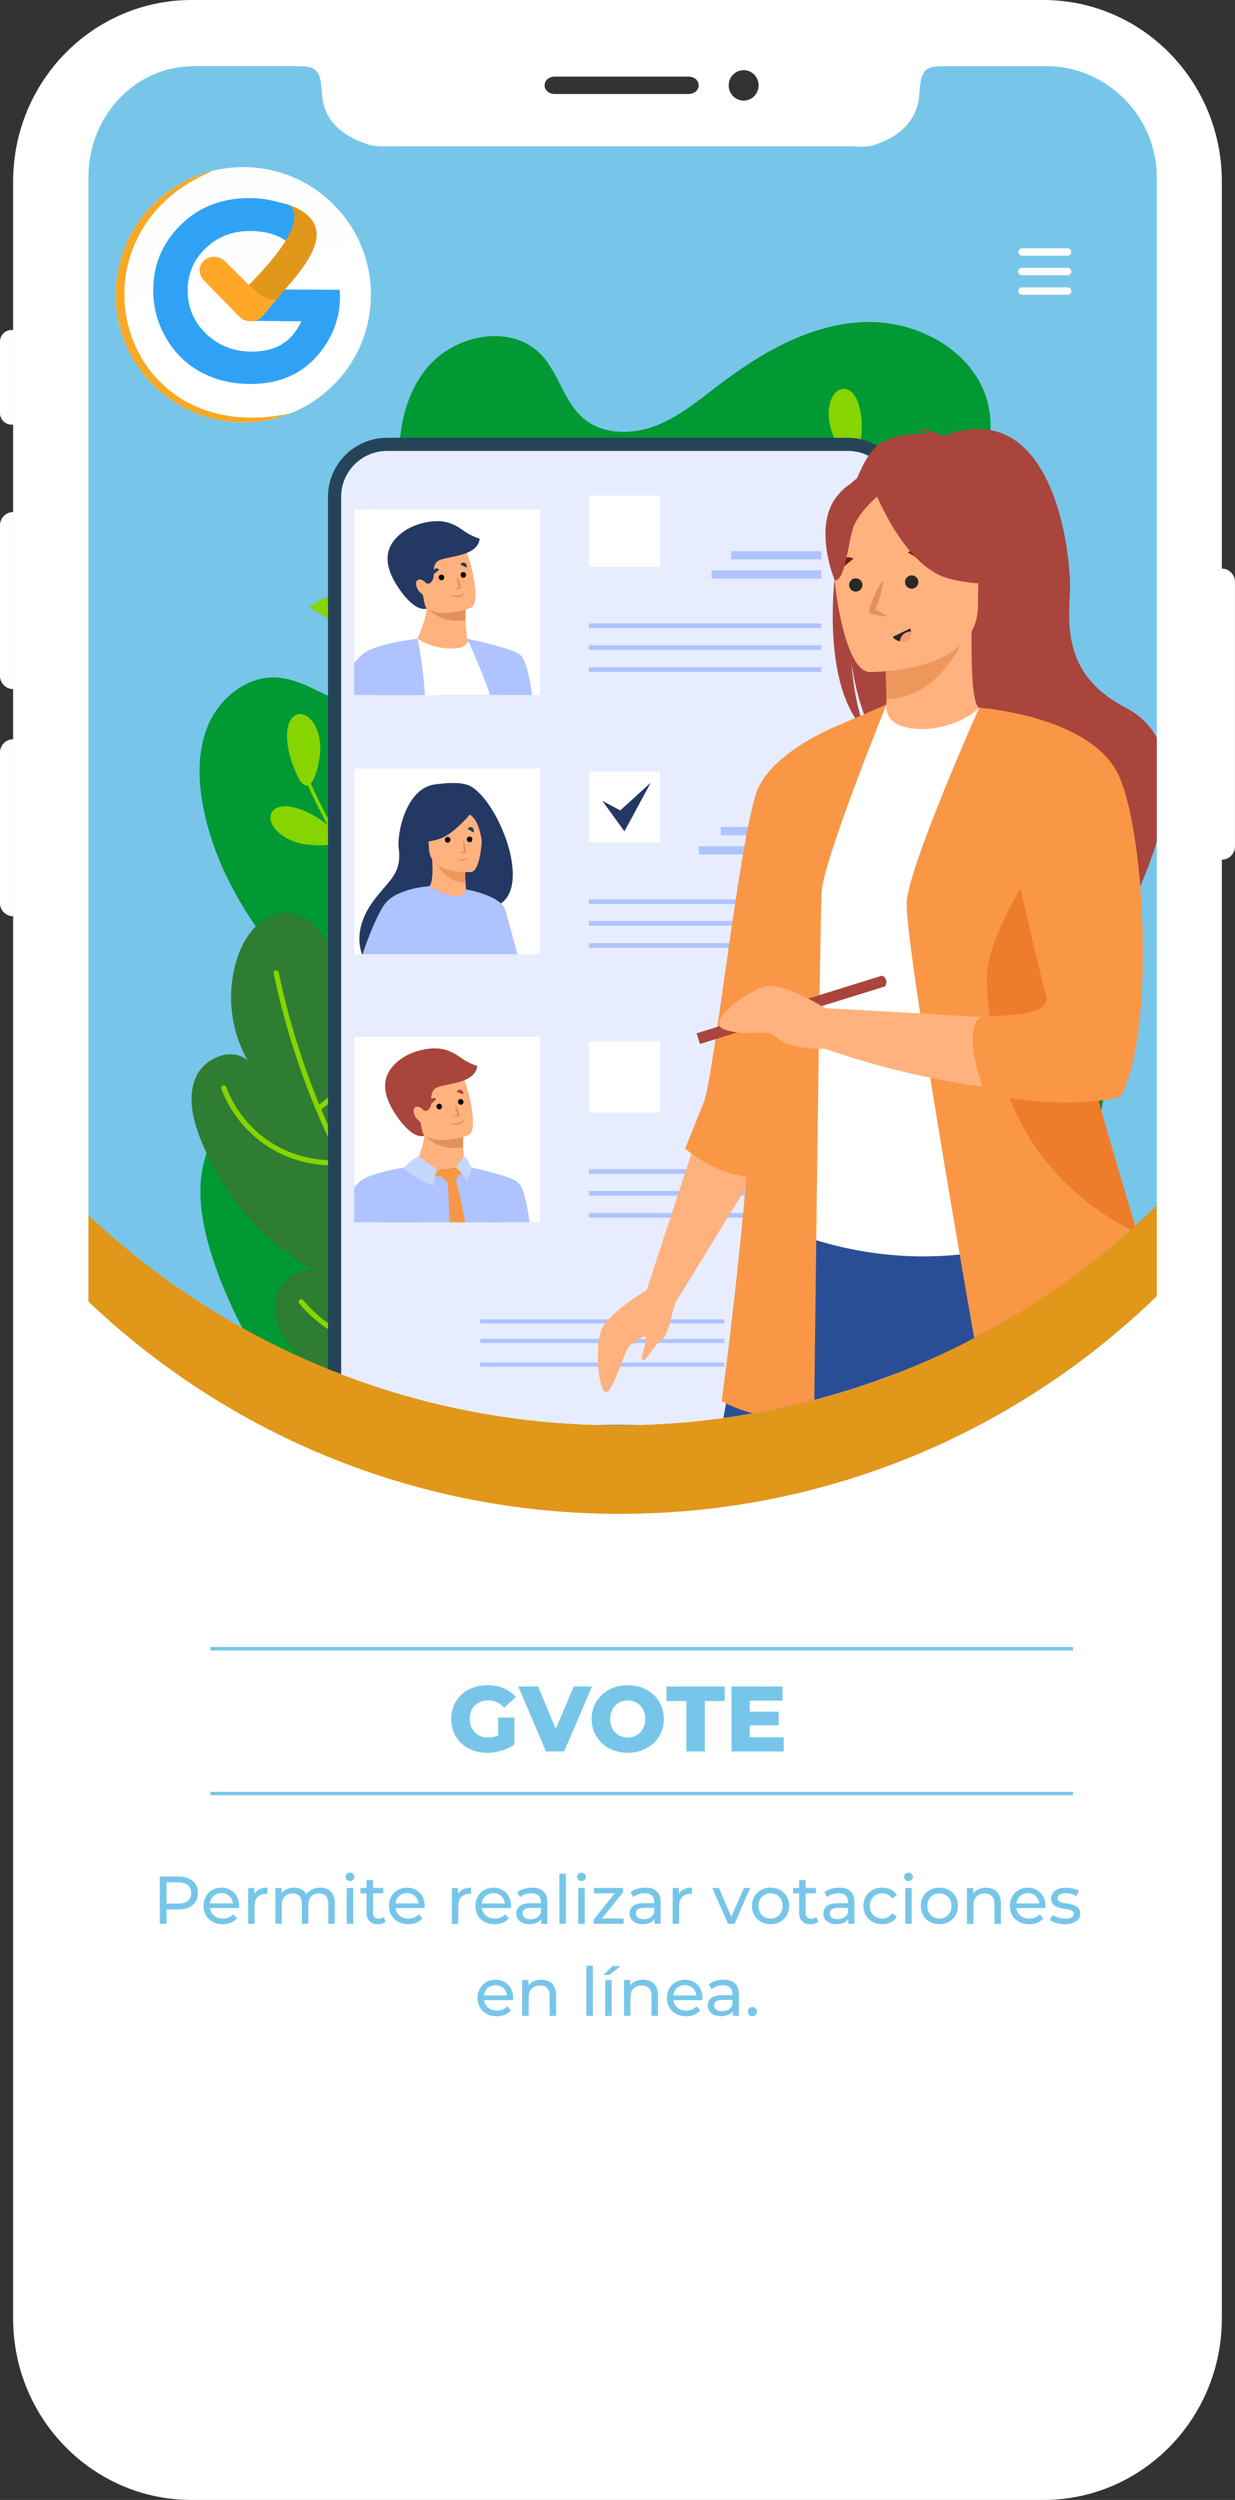
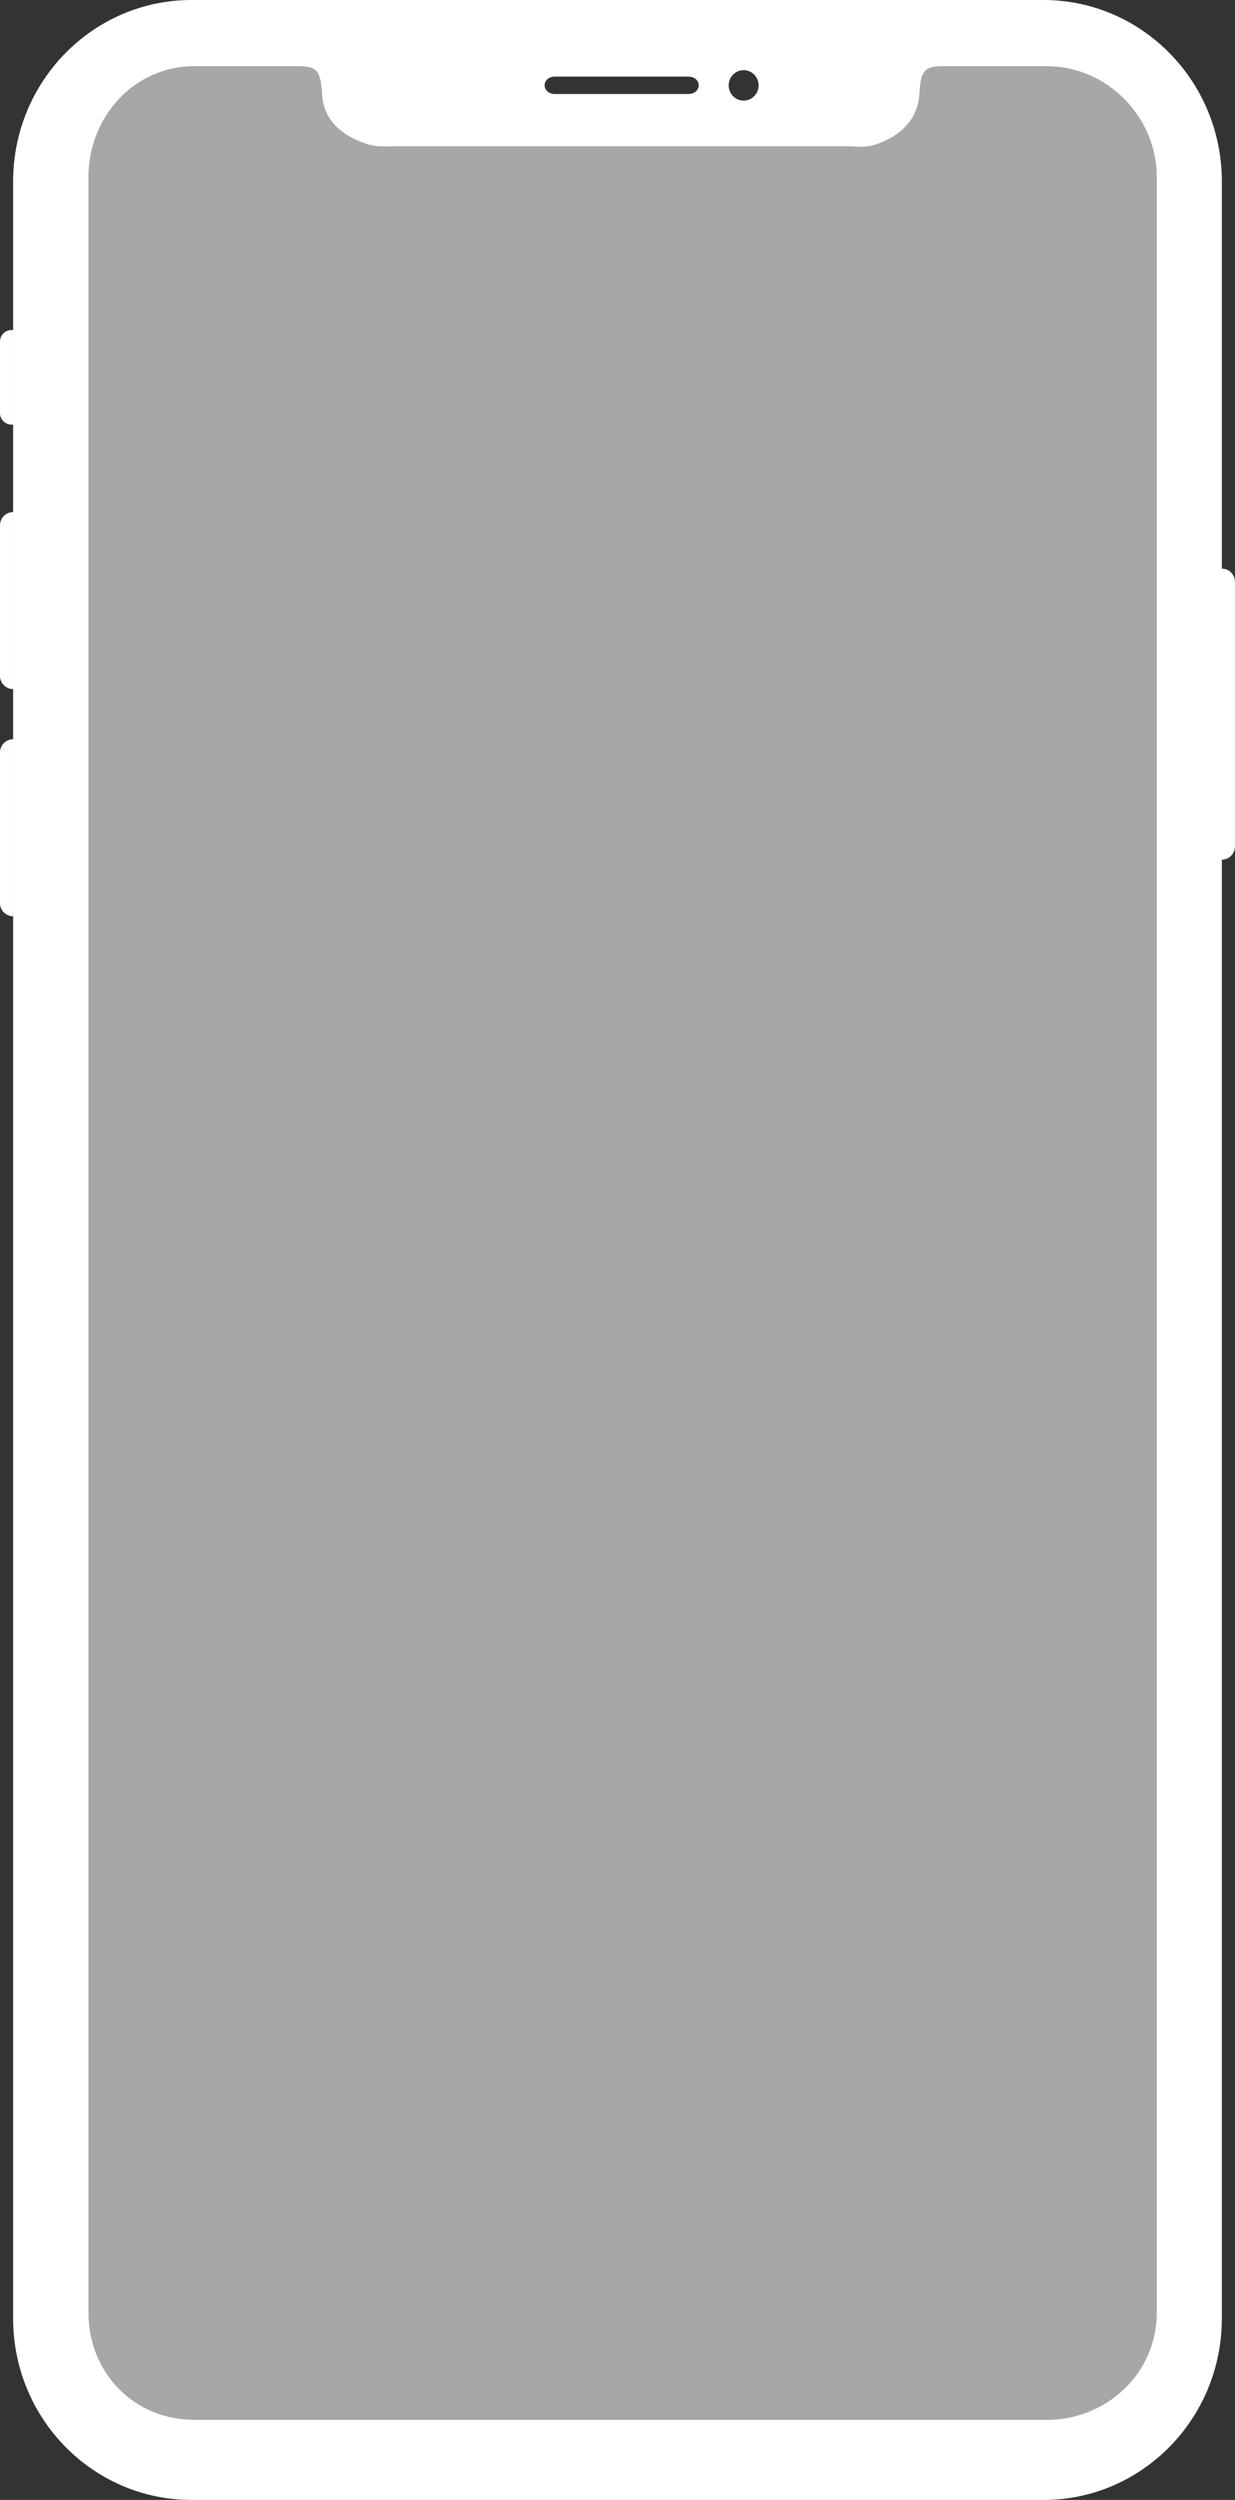
<svg xmlns="http://www.w3.org/2000/svg" xml:space="preserve" width="51.604mm" height="104.424mm" version="1.1" style="shape-rendering:geometricPrecision; text-rendering:geometricPrecision; image-rendering:optimizeQuality; fill-rule:evenodd; clip-rule:evenodd" viewBox="0 0 388.48 786.11">
  <rect x="0" y="0" width="388.48" height="786.11" fill="#333333" stroke="none" />
  <defs>
    <style type="text/css">
   
    .fil36 {fill:none}
    .fil25 {fill:none;fill-rule:nonzero}
    .fil8 {fill:none;fill-rule:nonzero}
    .fil37 {fill:#30A2F5}
    .fil38 {fill:#E1971A}
    .fil35 {fill:#F9A825}
    .fil39 {fill:#FFA726}
    .fil21 {fill:black;fill-rule:nonzero}
    .fil2 {fill:#009933;fill-rule:nonzero}
    .fil28 {fill:#1E3D70;fill-rule:nonzero}
    .fil15 {fill:#233862;fill-rule:nonzero}
    .fil22 {fill:#233862;fill-rule:nonzero}
    .fil26 {fill:#264459;fill-rule:nonzero}
    .fil32 {fill:#292928;fill-rule:nonzero}
    .fil27 {fill:#2A4E96;fill-rule:nonzero}
    .fil4 {fill:#2E7D32;fill-rule:nonzero}
    .fil29 {fill:#5F9AA8;fill-rule:nonzero}
    .fil30 {fill:#66211D;fill-rule:nonzero}
    .fil7 {fill:#77C6EA;fill-rule:nonzero}
    .fil3 {fill:#86D500;fill-rule:nonzero}
    .fil12 {fill:#88A0E2;fill-rule:nonzero}
    .fil17 {fill:#A9453D;fill-rule:nonzero}
    .fil24 {fill:#A9453D;fill-rule:nonzero}
    .fil16 {fill:#AEC3FF;fill-rule:nonzero}
    .fil19 {fill:#C5D7FF;fill-rule:nonzero}
    .fil5 {fill:#E1971A;fill-rule:nonzero}
    .fil14 {fill:#E2915A;fill-rule:nonzero}
    .fil23 {fill:#E2915A;fill-rule:nonzero}
    .fil11 {fill:#E7EDFF;fill-rule:nonzero}
    .fil31 {fill:#ED7D2B;fill-rule:nonzero}
    .fil20 {fill:#ED975D;fill-rule:nonzero}
    .fil18 {fill:#F99746;fill-rule:nonzero}
    .fil33 {fill:#FE9A76;fill-rule:nonzero}
    .fil13 {fill:#FFB27D;fill-rule:nonzero}
    .fil10 {fill:white;fill-rule:nonzero}
    .fil6 {fill:white;fill-rule:nonzero}
    .fil9 {fill:white;fill-rule:nonzero}
    .fil0 {fill:white;fill-opacity:0.569}
    .fil1 {fill:#77C6EA;fill-rule:nonzero}
    .fil40 {fill:white;fill-rule:nonzero}
    .fil34 {fill:url(#id10)}
   
  </style>
    <clipPath id="id0">
      <path d="M329.1 19.96l-31.44 0c-6.82,0 -8.31,0.86 -8.65,8.28 -0.41,8.89 -6.48,14.02 -14.36,16.53 -2.74,0.87 -5.81,0.37 -8.64,0.37l-5.86 0 -130.02 0 -5.85 0c-2.89,0 -5.92,0.28 -8.64,-0.58 -7.82,-2.49 -13.94,-7.18 -14.36,-16.1 -0.36,-7.71 -2.03,-8.49 -9.07,-8.49l-31.31 0c-18.81,0 -33.64,15.88 -33.64,34.99l-1.05 671.57c0,8.55 1.69,18.03 6.62,24.13 6.09,7.53 18.06,13.72 28.45,13.72l268.05 -1.99c9.48,0 20.33,-3.39 26.67,-9.79 6.23,-6.29 9.29,-16.72 9.29,-26.19l-0.58 -671.48c0,-19.12 -16.8,-34.95 -35.61,-34.95z" />
    </clipPath>
    <clipPath id="id1">
-       <path d="M329.1 19.96l-31.44 0c-6.82,0 -8.31,0.86 -8.65,8.28 -0.41,8.89 -6.48,14.02 -14.36,16.53 -2.74,0.87 -5.81,0.37 -8.64,0.37l-5.86 0 -130.02 0 -5.85 0c-2.89,0 -5.92,0.28 -8.64,-0.58 -7.82,-2.49 -13.94,-7.18 -14.36,-16.1 -0.36,-7.71 -2.03,-8.49 -9.07,-8.49l-31.31 0c-18.81,0 -33.64,15.88 -33.64,34.99l-1.05 671.57c0,8.55 1.69,18.03 6.62,24.13 6.09,7.53 18.06,13.72 28.45,13.72l268.05 -1.99c9.48,0 20.33,-3.39 26.67,-9.79 6.23,-6.29 9.29,-16.72 9.29,-26.19l-0.58 -671.48c0,-19.12 -16.8,-34.95 -35.61,-34.95z" />
-     </clipPath>
+       </clipPath>
    <clipPath id="id2" style="clip-rule:nonzero">
      <path d="M364.99 378.03c-43.85,43.35 -104.14,70.12 -170.69,70.12 -64.96,0 -123.97,-25.51 -167.55,-67.07l0.51 -326.13c0,-19.12 14.83,-34.99 33.64,-34.99l31.31 0c7.04,0 8.71,0.79 9.07,8.49 0.42,8.93 6.54,13.62 14.36,16.1 2.72,0.87 5.75,0.58 8.64,0.58l5.85 0 130.02 0 5.86 0c2.83,0 5.9,0.5 8.64,-0.37 7.88,-2.51 13.95,-7.64 14.36,-16.53 0.35,-7.43 1.84,-8.28 8.65,-8.28l31.44 0c18.81,0 35.61,15.83 35.61,34.95l0.28 323.12z" />
    </clipPath>
    <clipPath id="id3" style="clip-rule:nonzero">
      <path d="M329.1 19.96l-31.44 0c-6.82,0 -8.31,0.86 -8.65,8.28 -0.41,8.89 -6.48,14.02 -14.36,16.53 -2.74,0.87 -5.81,0.37 -8.64,0.37l-5.86 0 -130.02 0 -5.85 0c-2.89,0 -5.92,0.28 -8.64,-0.58 -7.82,-2.49 -13.94,-7.18 -14.36,-16.1 -0.36,-7.71 -2.03,-8.49 -9.07,-8.49l-31.31 0c-18.81,0 -33.64,15.88 -33.64,34.99l-1.05 671.57c0,8.55 1.69,18.03 6.62,24.13 6.09,7.53 18.06,13.72 28.45,13.72l268.05 -1.99c9.48,0 20.33,-3.39 26.67,-9.79 6.23,-6.29 9.29,-16.72 9.29,-26.19l-0.58 -671.48c0,-19.12 -16.8,-34.95 -35.61,-34.95z" />
    </clipPath>
    <clipPath id="id4" style="clip-rule:nonzero">
      <path d="M364.99 378.03c-43.85,43.35 -104.14,70.12 -170.69,70.12 -64.96,0 -123.97,-25.51 -167.55,-67.07l0.51 -326.13c0,-19.12 14.83,-34.99 33.64,-34.99l31.31 0c7.04,0 8.71,0.79 9.07,8.49 0.42,8.93 6.54,13.62 14.36,16.1 2.72,0.87 5.75,0.58 8.64,0.58l5.85 0 130.02 0 5.86 0c2.83,0 5.9,0.5 8.64,-0.37 7.88,-2.51 13.95,-7.64 14.36,-16.53 0.35,-7.43 1.84,-8.28 8.65,-8.28l31.44 0c18.81,0 35.61,15.83 35.61,34.95l0.28 323.12z" />
    </clipPath>
    <clipPath id="id5" style="clip-rule:nonzero">
      <path d="M283.23 156.23l0 275.12c-27.54,10.85 -57.54,16.81 -88.93,16.81 -31.44,0 -61.49,-5.98 -89.06,-16.85l0 -275.07c0,-9.11 7.39,-16.5 16.5,-16.5l145 0c9.11,0 16.5,7.39 16.5,16.5z" />
    </clipPath>
    <clipPath id="id6" style="clip-rule:nonzero">
      <path d="M364.99 378.03c-43.85,43.35 -104.14,70.12 -170.69,70.12 -64.96,0 -123.97,-25.51 -167.55,-67.07l0.51 -326.13c0,-19.12 14.83,-34.99 33.64,-34.99l31.31 0c7.04,0 8.71,0.79 9.07,8.49 0.42,8.93 6.54,13.62 14.36,16.1 2.72,0.87 5.75,0.58 8.64,0.58l5.85 0 130.02 0 5.86 0c2.83,0 5.9,0.5 8.64,-0.37 7.88,-2.51 13.95,-7.64 14.36,-16.53 0.35,-7.43 1.84,-8.28 8.65,-8.28l31.44 0c18.81,0 35.61,15.83 35.61,34.95l0.28 323.12z" />
    </clipPath>
    <clipPath id="id7" style="clip-rule:nonzero">
      <path d="M329.1 19.96l-31.44 0c-6.82,0 -8.31,0.86 -8.65,8.28 -0.41,8.89 -6.48,14.02 -14.36,16.53 -2.74,0.87 -5.81,0.37 -8.64,0.37l-5.86 0 -130.02 0 -5.85 0c-2.89,0 -5.92,0.28 -8.64,-0.58 -7.82,-2.49 -13.94,-7.18 -14.36,-16.1 -0.36,-7.71 -2.03,-8.49 -9.07,-8.49l-31.31 0c-18.81,0 -33.64,15.88 -33.64,34.99l-1.05 671.57c0,8.55 1.69,18.03 6.62,24.13 6.09,7.53 18.06,13.72 28.45,13.72l268.05 -1.99c9.48,0 20.33,-3.39 26.67,-9.79 6.23,-6.29 9.29,-16.72 9.29,-26.19l-0.58 -671.48c0,-19.12 -16.8,-34.95 -35.61,-34.95z" />
    </clipPath>
    <clipPath id="id8">
      <path d="M36.41 92.68c0,-22.16 17.97,-40.13 40.13,-40.13 22.16,0 40.13,17.97 40.13,40.13 0,22.16 -17.97,40.13 -40.13,40.13 -22.16,0 -40.13,-17.97 -40.13,-40.13z" />
    </clipPath>
    <clipPath id="id9">
      <path d="M329.1 19.96l-31.44 0c-6.82,0 -8.31,0.86 -8.65,8.28 -0.41,8.89 -6.48,14.02 -14.36,16.53 -2.74,0.87 -5.81,0.37 -8.64,0.37l-5.86 0 -130.02 0 -5.85 0c-2.89,0 -5.92,0.28 -8.64,-0.58 -7.82,-2.49 -13.94,-7.18 -14.36,-16.1 -0.36,-7.71 -2.03,-8.49 -9.07,-8.49l-31.31 0c-18.81,0 -33.64,15.88 -33.64,34.99l-1.05 671.57c0,8.55 1.69,18.03 6.62,24.13 6.09,7.53 18.06,13.72 28.45,13.72l268.05 -1.99c9.48,0 20.33,-3.39 26.67,-9.79 6.23,-6.29 9.29,-16.72 9.29,-26.19l-0.58 -671.48c0,-19.12 -16.8,-34.95 -35.61,-34.95z" />
    </clipPath>
    <linearGradient id="id10" gradientUnits="userSpaceOnUse" x1="59.86" y1="127.83" x2="40.42" y2="57.55">
      <stop offset="0" style="stop-opacity:1; stop-color:white" />
      <stop offset="1" style="stop-opacity:1; stop-color:#FEFEFE" />
    </linearGradient>
  </defs>
  <g id="Capa_x0020_1">
    <g style="clip-path:url(#id0)">
      <polygon class="fil0" points="26.22,19.96 365.29,19.96 365.29,764.37 26.22,764.37 " />
    </g>
    <g style="clip-path:url(#id1)">
      <g id="_2476955564624">
        <path id="1" class="fil1" d="M374.23 48.49l0 683.22c0,16.36 -13.03,29.62 -29.11,29.62l-301.75 0c-16.08,0 -28.38,-13.26 -28.38,-29.62l-0.74 -683.22c0,-16.36 13.03,-29.62 29.12,-29.62l301.75 0c16.08,0 29.11,13.26 29.11,29.62z" />
        <g>
          <path class="fil2" d="M286.47 443.44c11.81,-3.26 21.56,-13.12 24.69,-24.97 3.12,-11.85 -0.5,-25.24 -9.17,-33.9 -4.66,-4.65 -10.73,-8.14 -13.83,-13.94 -4.19,-7.84 -1.64,-17.79 3.37,-25.13 5.01,-7.35 12.15,-12.92 18.26,-19.39 10.86,-11.5 18.7,-27.55 15.13,-42.95 -3.7,-15.96 -18.1,-26.68 -30.73,-37.11 -12.63,-10.43 -25.38,-24.42 -23.65,-40.71 1.49,-14.02 13.13,-24.36 22.81,-34.61 11.33,-12.01 21.39,-28.12 17.34,-44.13 -4.12,-16.26 -22.22,-26.01 -38.98,-25.33 -16.76,0.68 -32.09,9.52 -45.44,19.67 -6.34,4.82 -12.55,10.07 -19.98,12.93 -7.43,2.87 -16.55,2.89 -22.65,-2.22 -6.25,-5.23 -7.85,-14.34 -13.5,-20.21 -9.55,-9.92 -27.62,-6.14 -36.17,4.66 -8.55,10.8 -9.52,25.79 -7.77,39.45 1.76,13.66 5.86,27.04 6.1,40.81 0.18,10.55 -3.85,23.23 -14.15,25.49 -10.58,2.32 -19.96,-7.96 -30.77,-8.79 -9.09,-0.7 -17.66,5.8 -21.5,14.07 -3.84,8.27 -3.67,17.88 -1.92,26.82 4.8,24.47 20.56,45.42 38.29,62.97 3.64,3.6 7.47,7.22 9.58,11.89 2.11,4.66 2.07,10.72 -1.54,14.35 -6.1,6.12 -16.38,1.55 -25,2.2 -10.31,0.77 -18.56,9.91 -21.11,19.92 -2.55,10.01 -0.46,20.64 2.75,30.46 11.13,34.13 36.07,63.53 67.94,80.08 46.65,24.22 100.97,-18.41 151.64,-32.38z" />
          <path class="fil3" d="M192.71 283.53c-13.24,5.9 -29.61,4.56 -41.36,-3.94 -9.57,-6.93 -15.57,-17.76 -19.8,-28.79 -4.23,-11.03 -7,-22.61 -11.81,-33.4 -4.8,-10.79 -12.04,-21.07 -22.58,-26.41 10.29,-7.9 24.47,-6.53 36.04,-0.66 11.57,5.87 20.11,16.46 26.39,27.82 6.27,11.36 10.6,23.67 16.07,35.43 5.46,11.77 12.29,23.27 22.38,31.42l-5.34 -1.48z" />
          <path class="fil4" d="M186.16 280.81c-6.26,-1.1 -11.74,-4.35 -16.39,-8.78 -4.65,-4.43 -8.46,-10.05 -11.37,-15.82 -5.83,-11.55 -9.19,-24.43 -15.99,-35.7 -8.05,-13.34 -20.8,-23.75 -35.47,-28.98 -0.34,-0.12 -0.72,0.06 -0.84,0.4 -0.12,0.34 0.06,0.72 0.4,0.84 14.38,5.12 26.9,15.35 34.78,28.42 6.68,11.05 10.04,23.89 15.94,35.61 2.96,5.87 6.84,11.61 11.64,16.18 4.79,4.57 10.5,7.97 17.07,9.13 0.36,0.06 0.7,-0.18 0.76,-0.53 0.06,-0.36 -0.18,-0.7 -0.53,-0.76z" />
          <path class="fil4" d="M129.28 205.05c0.51,-1.82 0.76,-3.67 0.76,-5.51 0,-3.34 -0.82,-6.65 -2.38,-9.69 -0.17,-0.32 -0.56,-0.45 -0.89,-0.29 -0.32,0.17 -0.45,0.56 -0.29,0.89 1.46,2.87 2.23,5.97 2.23,9.09 0,1.72 -0.23,3.45 -0.71,5.15 -0.1,0.35 0.11,0.71 0.45,0.81 0.35,0.1 0.71,-0.11 0.81,-0.45z" />
          <path class="fil4" d="M145.59 226.52c-5.53,-3.99 -11.43,-6.56 -18.12,-7.88 -0.36,-0.07 -0.7,0.16 -0.77,0.52 -0.07,0.36 0.16,0.7 0.52,0.77 6.51,1.3 12.22,3.78 17.6,7.66 0.3,0.21 0.71,0.15 0.92,-0.15 0.21,-0.29 0.15,-0.71 -0.15,-0.92z" />
          <path class="fil4" d="M154.82 248.25c1.49,-6.25 5.01,-12 9.89,-16.18 0.28,-0.24 0.31,-0.65 0.07,-0.93 -0.24,-0.28 -0.65,-0.31 -0.93,-0.07 -5.09,4.36 -8.76,10.35 -10.32,16.87 -0.09,0.35 0.13,0.71 0.49,0.79 0.35,0.08 0.71,-0.13 0.79,-0.49z" />
          <path class="fil4" d="M168.06 270.55c-5.38,-2.75 -11.41,-4.18 -17.44,-4.18 -1.36,0 -2.73,0.07 -4.09,0.22 -0.36,0.04 -0.62,0.37 -0.58,0.72 0.04,0.36 0.36,0.62 0.72,0.58 1.31,-0.14 2.63,-0.21 3.95,-0.21 5.83,-0 11.66,1.39 16.84,4.04 0.32,0.17 0.72,0.04 0.89,-0.29 0.17,-0.32 0.04,-0.72 -0.29,-0.89z" />
          <path class="fil3" d="M217.84 305.81c15.2,6.77 33.99,5.24 47.48,-4.52 10.99,-7.95 17.87,-20.39 22.73,-33.05 4.86,-12.66 8.04,-25.95 13.56,-38.34 5.51,-12.39 13.82,-24.19 25.92,-30.31 -11.82,-9.07 -28.09,-7.49 -41.38,-0.76 -13.28,6.74 -23.09,18.9 -30.29,31.94 -7.2,13.04 -12.17,27.17 -18.45,40.68 -6.27,13.51 -14.11,26.71 -25.7,36.07l6.13 -1.69z" />
          <path class="fil4" d="M227.21 304.8c6.03,-1.05 11.27,-4.18 15.66,-8.37 4.39,-4.19 7.96,-9.45 10.67,-14.84 5.41,-10.75 8.5,-22.53 14.62,-32.66 7.23,-11.99 18.71,-21.37 31.9,-26.07 0.31,-0.11 0.48,-0.46 0.36,-0.77 -0.11,-0.31 -0.46,-0.48 -0.77,-0.37 -13.46,4.8 -25.15,14.35 -32.53,26.58 -6.23,10.34 -9.32,22.14 -14.66,32.74 -2.67,5.29 -6.16,10.44 -10.43,14.51 -4.27,4.07 -9.29,7.05 -15.03,8.05 -0.33,0.06 -0.55,0.37 -0.49,0.7 0.06,0.33 0.37,0.55 0.7,0.49z" />
          <path class="fil4" d="M280.33 233.8c-0.44,-1.56 -0.65,-3.15 -0.65,-4.72 0,-2.87 0.7,-5.71 2.05,-8.34 0.15,-0.3 0.03,-0.66 -0.26,-0.81 -0.3,-0.15 -0.66,-0.03 -0.81,0.26 -1.43,2.79 -2.18,5.82 -2.18,8.89 0,1.69 0.23,3.38 0.7,5.05 0.09,0.32 0.42,0.51 0.74,0.42 0.32,-0.09 0.51,-0.42 0.42,-0.74z" />
          <path class="fil4" d="M264.92 254.8c4.94,-3.56 10.17,-5.84 16.14,-7.03 0.33,-0.06 0.54,-0.38 0.47,-0.71 -0.06,-0.33 -0.38,-0.54 -0.71,-0.47 -6.13,1.22 -11.55,3.57 -16.61,7.23 -0.27,0.19 -0.33,0.57 -0.14,0.84 0.2,0.27 0.57,0.33 0.84,0.14z" />
          <path class="fil4" d="M256.92 273.47c-1.43,-5.98 -4.79,-11.47 -9.46,-15.47 -0.25,-0.22 -0.63,-0.19 -0.85,0.07 -0.22,0.25 -0.19,0.63 0.06,0.85 4.48,3.83 7.71,9.11 9.08,14.84 0.08,0.32 0.4,0.52 0.72,0.45 0.32,-0.08 0.52,-0.4 0.45,-0.73z" />
          <path class="fil4" d="M244.15 295.28c4.76,-2.43 10.1,-3.7 15.45,-3.7 1.21,0 2.42,0.06 3.62,0.2 0.33,0.04 0.63,-0.2 0.67,-0.53 0.04,-0.33 -0.2,-0.63 -0.53,-0.67 -1.25,-0.14 -2.5,-0.2 -3.75,-0.2 -5.53,0 -11.06,1.32 -16,3.84 -0.3,0.15 -0.41,0.51 -0.26,0.81 0.15,0.3 0.51,0.41 0.81,0.26z" />
          <path class="fil3" d="M152.06 318.96c-3.56,1.35 -7.6,1.77 -11.16,0.42 -1.87,-0.7 -3.74,-2.2 -3.74,-4.2 0,-2.27 2.37,-3.79 4.55,-4.42 4.86,-1.41 10.31,-0.8 15.13,0.5 2.05,0.55 4.01,1.98 2.06,3.92 -1.7,1.69 -4.64,2.94 -6.84,3.79z" />
          <path class="fil3" d="M150.82 296.9c0.61,-3.76 0.2,-7.8 -1.83,-11.02 -1.07,-1.69 -2.91,-3.22 -4.87,-2.82 -2.23,0.46 -3.24,3.08 -3.42,5.35 -0.41,5.05 1.29,10.26 3.53,14.72 0.95,1.89 2.75,3.53 4.26,1.23 1.31,-2 1.95,-5.13 2.33,-7.46z" />
          <path class="fil3" d="M123.33 272.62c0.61,-3.76 0.2,-7.8 -1.83,-11.02 -1.07,-1.69 -2.91,-3.22 -4.87,-2.82 -2.23,0.46 -3.24,3.08 -3.42,5.35 -0.41,5.05 1.29,10.26 3.53,14.72 0.95,1.9 2.75,3.53 4.26,1.23 1.32,-2.01 1.95,-5.13 2.33,-7.47z" />
          <path class="fil3" d="M100.49 238.43c0.61,-3.76 0.2,-7.8 -1.83,-11.02 -1.07,-1.69 -2.91,-3.22 -4.87,-2.82 -2.23,0.46 -3.24,3.08 -3.42,5.35 -0.41,5.05 1.29,10.26 3.53,14.72 0.95,1.89 2.75,3.53 4.26,1.23 1.31,-2 1.95,-5.13 2.33,-7.46z" />
          <path class="fil3" d="M124.68 300.83c-3.75,0.68 -7.79,0.34 -11.05,-1.64 -1.71,-1.04 -3.27,-2.86 -2.9,-4.82 0.42,-2.24 3.03,-3.29 5.29,-3.51 5.04,-0.5 10.28,1.11 14.78,3.27 1.91,0.92 3.58,2.69 1.3,4.23 -1.98,1.35 -5.1,2.04 -7.42,2.46z" />
          <path class="fil3" d="M97.05 265.63c-3.79,-0.37 -7.59,-1.81 -10.18,-4.6 -1.36,-1.46 -2.36,-3.64 -1.47,-5.43 1.02,-2.03 3.81,-2.33 6.05,-1.93 4.98,0.9 9.58,3.88 13.32,7.2 1.59,1.41 2.71,3.56 0.09,4.43 -2.28,0.75 -5.46,0.56 -7.81,0.33z" />
          <path class="fil3" d="M167.27 316.18c-17.07,-5.58 -33.07,-16.36 -46.27,-31.17 -11.66,-13.09 -21.22,-29.34 -28.41,-48.3l1.03 -0.39c7.14,18.84 16.63,34.97 28.21,47.96 13.07,14.67 28.9,25.34 45.79,30.86l-0.34 1.04z" />
          <path class="fil3" d="M232.69 228.28c3.78,0.41 7.8,-0.21 10.9,-2.41 1.63,-1.15 3.06,-3.08 2.56,-5.01 -0.58,-2.2 -3.25,-3.07 -5.52,-3.13 -5.06,-0.14 -10.18,1.83 -14.52,4.3 -1.84,1.05 -3.38,2.93 -1.01,4.31 2.07,1.21 5.23,1.68 7.58,1.94z" />
          <path class="fil3" d="M228.32 206.62c-1.54,-3.48 -2.16,-7.49 -1.01,-11.12 0.61,-1.9 2.01,-3.85 4,-3.96 2.27,-0.12 3.91,2.16 4.66,4.31 1.67,4.78 1.34,10.25 0.3,15.14 -0.44,2.07 -1.77,4.11 -3.81,2.26 -1.78,-1.61 -3.18,-4.47 -4.14,-6.63z" />
-           <path class="fil3" d="M248.8 176.19c-1.54,-3.48 -2.16,-7.49 -1.01,-11.12 0.61,-1.9 2,-3.85 4,-3.96 2.27,-0.12 3.91,2.17 4.66,4.31 1.67,4.78 1.34,10.25 0.3,15.14 -0.44,2.07 -1.77,4.11 -3.81,2.26 -1.78,-1.61 -3.18,-4.47 -4.14,-6.64z" />
          <path class="fil3" d="M262.27 137.34c-1.54,-3.48 -2.16,-7.49 -1.01,-11.12 0.6,-1.9 2,-3.85 4,-3.96 2.27,-0.12 3.91,2.16 4.66,4.31 1.67,4.78 1.34,10.25 0.3,15.14 -0.44,2.07 -1.77,4.11 -3.81,2.27 -1.78,-1.61 -3.18,-4.47 -4.14,-6.64z" />
          <path class="fil3" d="M254.61 203.82c3.79,-0.29 7.63,-1.64 10.28,-4.37 1.39,-1.43 2.45,-3.59 1.59,-5.4 -0.97,-2.06 -3.76,-2.42 -6,-2.06 -5,0.79 -9.67,3.67 -13.48,6.9 -1.62,1.37 -2.78,3.5 -0.19,4.43 2.26,0.8 5.45,0.69 7.8,0.51z" />
          <path class="fil3" d="M272.46 162.79c3.57,-1.32 6.89,-3.67 8.69,-7.02 0.94,-1.76 1.37,-4.12 0.05,-5.63 -1.5,-1.71 -4.27,-1.3 -6.34,-0.34 -4.59,2.13 -8.29,6.18 -11.07,10.33 -1.18,1.76 -1.72,4.13 1.03,4.31 2.39,0.16 5.43,-0.83 7.64,-1.65z" />
          <path class="fil3" d="M217.27 229.43c15.11,-9.71 27.87,-24.17 36.9,-41.84 7.98,-15.61 13.13,-33.74 15.31,-53.9l-1.09 -0.12c-2.16,20.03 -7.27,38.04 -15.19,53.52 -8.95,17.49 -21.58,31.81 -36.52,41.41l0.59 0.92z" />
          <path class="fil4" d="M150.79 354.53c-7.37,-2.13 -14.91,2.43 -20.08,8.1 1.87,-13.88 3.74,-27.87 2.88,-41.84 -0.31,-4.99 -1.02,-10.11 -3.51,-14.45 -2.5,-4.33 -7.14,-7.74 -12.14,-7.47 -4.99,0.27 -12.07,4.86 -10.95,9.74 -1.18,-4.88 -2.41,-9.87 -5.14,-14.08 -2.73,-4.21 -7.31,-7.58 -12.33,-7.48 -7.02,0.14 -12.24,6.72 -14.59,13.34 -3.83,10.78 -2.7,23.22 3.01,33.13 -4.94,-4.47 -13.63,-0.91 -16.31,5.18 -2.69,6.09 -1.03,13.19 1.4,19.39 6.89,17.53 19.93,32.57 36.31,41.89 -5.92,-2.22 -12.42,3.8 -12.84,10.11 -0.42,6.31 3.34,12.14 7.59,16.83 14.73,16.29 37.46,24.97 59.29,22.65l15.37 -23.02c1.08,-18.64 -0.93,-37.45 -5.91,-55.44 -1.91,-6.88 -5.17,-14.57 -12.03,-16.56z" />
          <path class="fil3" d="M173.25 444.7c-43.42,-34.54 -74.26,-84.6 -85.58,-138.93 -0.09,-0.44 -0.52,-0.72 -0.95,-0.62 -0.44,0.09 -0.72,0.52 -0.62,0.95 11.4,54.7 42.43,105.07 86.15,139.86 0.35,0.28 0.86,0.22 1.13,-0.13 0.28,-0.35 0.22,-0.86 -0.13,-1.13z" />
          <path class="fil3" d="M69.62 342.35c2.82,7.54 8.15,14.1 14.97,18.39 5.89,3.71 12.84,5.69 19.79,5.69 1.09,0 2.17,-0.05 3.26,-0.15 0.44,-0.04 0.77,-0.43 0.73,-0.87 -0.04,-0.44 -0.43,-0.77 -0.88,-0.73 -1.03,0.09 -2.07,0.14 -3.11,0.14 -6.65,0 -13.31,-1.9 -18.93,-5.44 -6.51,-4.1 -11.63,-10.38 -14.31,-17.59 -0.16,-0.42 -0.62,-0.63 -1.04,-0.47 -0.42,0.16 -0.63,0.62 -0.47,1.04z" />
          <path class="fil3" d="M117.97 306.85c0.19,1.6 0.28,3.21 0.28,4.82 0,14.02 -7.04,28.02 -18.51,36.13 -0.36,0.26 -0.45,0.76 -0.19,1.12 0.26,0.36 0.76,0.45 1.12,0.19 11.92,-8.44 19.18,-22.89 19.19,-37.44 0,-1.67 -0.1,-3.35 -0.29,-5.01 -0.05,-0.44 -0.45,-0.76 -0.89,-0.71 -0.44,0.05 -0.76,0.45 -0.71,0.9z" />
          <path class="fil3" d="M94.13 409.87c5.96,7.19 14.4,12.25 23.54,14.15 2.74,0.56 5.53,0.85 8.32,0.85 6.53,-0 13.06,-1.53 18.89,-4.49 0.4,-0.2 0.55,-0.69 0.35,-1.08 -0.2,-0.4 -0.69,-0.55 -1.08,-0.35 -5.59,2.84 -11.88,4.31 -18.16,4.31 -2.68,0 -5.37,-0.27 -8,-0.81 -8.77,-1.81 -16.9,-6.7 -22.62,-13.6 -0.28,-0.34 -0.79,-0.39 -1.14,-0.1 -0.34,0.28 -0.39,0.79 -0.11,1.13z" />
          <path class="fil3" d="M143.76 361.28c0.86,3.7 1.29,7.5 1.29,11.31 0,11.88 -4.12,23.8 -11.7,32.96 -0.28,0.34 -0.24,0.85 0.11,1.13 0.34,0.29 0.85,0.24 1.14,-0.11 7.83,-9.47 12.07,-21.73 12.07,-33.98 0,-3.92 -0.43,-7.84 -1.33,-11.67 -0.1,-0.43 -0.53,-0.7 -0.97,-0.6 -0.43,0.1 -0.7,0.53 -0.6,0.97z" />
-           <path class="fil4" d="M256.66 351.67c7.37,-2.13 14.91,2.43 20.08,8.1 -1.87,-13.88 -3.74,-27.86 -2.88,-41.84 0.31,-4.99 1.02,-10.11 3.51,-14.45 2.49,-4.33 7.14,-7.74 12.14,-7.47 4.99,0.27 12.07,4.86 10.95,9.74 1.18,-4.88 2.41,-9.87 5.14,-14.08 2.73,-4.21 7.31,-7.58 12.33,-7.48 7.02,0.13 12.24,6.72 14.6,13.34 3.83,10.78 2.7,23.22 -3.01,33.13 4.94,-4.47 13.62,-0.91 16.31,5.18 2.69,6.09 1.03,13.19 -1.4,19.39 -6.89,17.53 -19.93,32.57 -36.31,41.89 5.92,-2.22 12.42,3.8 12.84,10.11 0.42,6.31 -3.34,12.13 -7.59,16.83 -14.73,16.29 -37.46,24.97 -59.29,22.65l-15.37 -23.02c-1.08,-18.64 0.93,-37.45 5.91,-55.44 1.91,-6.88 5.17,-14.57 12.03,-16.56z" />
          <path class="fil3" d="M235.2 443.1c43.72,-34.79 74.75,-85.16 86.16,-139.86 0.09,-0.43 -0.19,-0.86 -0.63,-0.95 -0.44,-0.09 -0.86,0.19 -0.95,0.63 -11.32,54.32 -42.16,104.38 -85.58,138.93 -0.35,0.28 -0.41,0.78 -0.13,1.13 0.28,0.35 0.78,0.41 1.13,0.13l0 -0z" />
          <path class="fil3" d="M336.31 338.93c-2.69,7.2 -7.81,13.49 -14.31,17.59 -5.63,3.54 -12.29,5.44 -18.94,5.44 -1.04,0 -2.07,-0.04 -3.11,-0.14 -0.44,-0.04 -0.84,0.29 -0.88,0.73 -0.04,0.44 0.29,0.83 0.73,0.88 1.08,0.1 2.17,0.14 3.25,0.14 6.96,0 13.9,-1.98 19.8,-5.69 6.81,-4.29 12.15,-10.85 14.96,-18.39 0.16,-0.42 -0.06,-0.88 -0.47,-1.04 -0.42,-0.16 -0.88,0.06 -1.04,0.47z" />
          <path class="fil3" d="M287.87 303.8c-0.2,1.67 -0.29,3.34 -0.29,5.01 0,14.56 7.27,29 19.19,37.44 0.36,0.26 0.87,0.17 1.12,-0.19 0.26,-0.36 0.17,-0.86 -0.19,-1.12 -11.47,-8.11 -18.51,-22.11 -18.51,-36.13 0,-1.61 0.09,-3.22 0.28,-4.82 0.05,-0.44 -0.26,-0.84 -0.7,-0.89 -0.44,-0.05 -0.84,0.26 -0.9,0.7z" />
          <path class="fil4" d="M312.07 405.98c-5.72,6.89 -13.85,11.78 -22.62,13.6 -2.63,0.54 -5.31,0.81 -8,0.81 -6.28,0 -12.57,-1.47 -18.16,-4.31 -0.4,-0.2 -0.88,-0.04 -1.08,0.35 -0.2,0.4 -0.04,0.88 0.35,1.08 5.83,2.96 12.36,4.49 18.89,4.49 2.79,0 5.59,-0.28 8.33,-0.85 9.14,-1.89 17.58,-6.96 23.54,-14.15 0.28,-0.34 0.24,-0.85 -0.1,-1.14 -0.34,-0.28 -0.85,-0.24 -1.14,0.11z" />
          <path class="fil3" d="M262.11 358.05c-0.89,3.83 -1.33,7.75 -1.33,11.67 0,12.25 4.24,24.52 12.07,33.98 0.28,0.34 0.79,0.39 1.13,0.11 0.34,-0.28 0.39,-0.79 0.11,-1.14 -7.58,-9.16 -11.7,-21.07 -11.7,-32.95 0,-3.8 0.42,-7.6 1.28,-11.31 0.1,-0.43 -0.17,-0.87 -0.6,-0.97 -0.43,-0.1 -0.87,0.17 -0.97,0.6z" />
        </g>
        <path class="fil5" d="M14.25 368.29c44.42,49.03 108.61,79.82 179.98,79.82 71.39,0 135.58,-30.81 180,-79.84l0 363.95c0,16.08 -13.03,29.11 -29.11,29.11l-301.75 0c-16.08,0 -28.38,-13.54 -28.38,-29.62l-0.74 -363.43z" />
        <path class="fil6" d="M14.98 396.13c44.42,49.09 108.61,79.91 179.98,79.91 71.39,0 135.58,-30.84 180,-79.93l0 336.46c0,16.1 -12.24,34.32 -28.32,34.32l-302.55 0.8c-16.08,0 -29.11,-19.02 -29.11,-35.12l0 -336.44z" />
        <path class="fil7" d="M156.68 545.71c-1.02,0.47 -2.04,0.67 -3.13,0.67 -3.45,0 -5.78,-2.4 -5.78,-5.84 0,-3.54 2.34,-5.84 5.84,-5.84 1.96,0 3.56,0.73 4.97,2.28l3.68 -3.33c-2.02,-2.42 -5.11,-3.74 -8.94,-3.74 -6.63,0 -11.39,4.41 -11.39,10.63 0,6.22 4.76,10.63 11.28,10.63 2.98,0 6.22,-0.91 8.59,-2.6l0 -8.47 -5.11 0 0 5.61zm23.81 -15.4l-5.67 13.32 -5.55 -13.32 -6.25 0 8.73 20.45 5.7 0 8.76 -20.45 -5.73 0zm16.97 20.86c6.54,0 11.36,-4.5 11.36,-10.63 0,-6.13 -4.82,-10.63 -11.36,-10.63 -6.54,0 -11.36,4.5 -11.36,10.63 0,6.13 4.82,10.63 11.36,10.63zm0 -4.79c-3.1,0 -5.52,-2.31 -5.52,-5.84 0,-3.54 2.42,-5.84 5.52,-5.84 3.1,0 5.52,2.31 5.52,5.84 0,3.53 -2.42,5.84 -5.52,5.84zm18.46 4.38l5.78 0 0 -15.86 6.25 0 0 -4.59 -18.32 0 0 4.59 6.28 0 0 15.86zm19.92 -4.47l0 -3.74 9.09 0 0 -4.32 -9.09 0 0 -3.45 10.31 0 0 -4.47 -16.04 0 0 20.45 16.42 0 0 -4.47 -10.69 0z" />
        <polygon class="fil7" points="66.2,518.99 337.53,518.99 337.53,517.89 66.2,517.89 " />
        <polygon class="fil7" points="66.2,564.53 337.53,564.53 337.53,563.43 66.2,563.43 " />
      </g>
      <g style="clip-path:url(#id2)">
        <polygon class="fil8" points="14.32,18.92 374.3,18.92 374.3,448.16 14.32,448.16 " />
      </g>
      <g style="clip-path:url(#id3)">
   </g>
      <g style="clip-path:url(#id4)">
        <g>
          <path id="1" class="fil9" d="M283.23 156.23l0 277.38c0,9.11 -7.39,16.5 -16.5,16.5l-145 0c-9.11,0 -16.5,-7.39 -16.5,-16.5l0 -277.38c0,-9.11 7.39,-16.5 16.5,-16.5l145 0c9.11,0 16.5,7.39 16.5,16.5z" />
        </g>
        <g style="clip-path:url(#id5)">
          <g>
            <polygon id="2" class="fil10" points="88.74,457.07 325.23,457.07 325.23,132.77 88.74,132.77 " />
            <polygon class="fil11" points="96.23,448.97 319,448.97 319,139.08 96.23,139.08 " />
            <polygon class="fil10" points="111.43,218.56 169.8,218.56 169.8,160.2 111.43,160.2 " />
            <polygon class="fil12" points="139.02,218.56 146.93,200.82 154.85,218.56 " />
            <path class="fil10" d="M123.96 202.74l7.39 -1.92 7.18 -2.54c0,0 4.17,1.99 7.14,2.54 2.7,0.5 10.65,13.12 13.21,17.73l-37.88 0 2.96 -15.82z" />
            <path class="fil13" d="M144.19 203.75c-3.66,0.63 -8.99,-0.26 -12.84,-2.93 1.86,-4.18 2.67,-7.5 2.97,-9.65 0.02,-0.11 0.03,-0.23 0.05,-0.33 0.14,-1.11 0.14,-1.87 0.1,-2.22l9.41 0.22c0,0 2.54,1.24 2.53,2.05 -0.01,0.43 -0.02,0.85 -0.02,1.25 -0.01,1.08 0.01,2.03 0.05,2.84 0.11,2.65 0.49,5.85 0.49,5.85 0,0 0.95,2.29 -2.74,2.93z" />
            <path class="fil14" d="M146.44 194.97c-7.17,1.21 -11.21,-2.78 -12.12,-3.8 -0.13,-0.15 -0.19,-0.23 -0.19,-0.23 0.08,-0.04 0.16,-0.07 0.24,-0.1 2.68,-1.01 8.79,-0.47 12.12,0.84 -0.01,1.08 -0.09,2.48 -0.05,3.3z" />
            <path class="fil13" d="M131.69 187.94c2.43,6.54 11.11,4.81 14.8,3.73 1.04,-0.3 1.69,-0.55 1.69,-0.55 1.14,-0.53 1.48,-2.52 1.36,-5.05 -0.23,-4.99 -2.25,-12.02 -3.39,-13.71 -1.72,-2.54 -4.57,-5.12 -12.98,-1.45 -8.41,3.67 -4.59,8.65 -1.48,17.03z" />
            <path class="fil15" d="M145.36 166.57c-2.98,-2.2 -5.64,-2.68 -7.57,-2.7 -5.73,-0.08 -10.18,2.82 -10.2,2.84 -6.63,4.39 -7.55,10.21 -2.27,18.1 5.59,8.34 8.99,6.51 8.99,6.51 0,0 -0.65,-0.21 -1.07,-3.04 -0.02,-0.16 -0.04,-0.3 -0.05,-0.41 -0.06,-0.58 -0.37,-1.13 -0.86,-1.44 -1.03,-0.64 -1.88,-2.97 -1.25,-3.77 0.76,-0.96 2.19,-0.2 2.73,0.48 0.44,0.47 1.11,0.55 1.63,0.07 1.99,-1.8 0.05,-4.37 1.89,-6.47 1.84,-2.1 12.84,-1.15 13.56,-7.34 0,0 -2.75,-0.79 -5.52,-2.83z" />
            <path class="fil16" d="M146.93 200.82c0,0 3.73,7.7 7.23,17.73l13.18 0c-0.74,-5.87 -1.93,-10.93 -3.54,-12.45 -1.57,-1.48 -6.28,-2.89 -16.88,-5.28z" />
            <path class="fil16" d="M118.1 218.56c7.15,-9.55 13.25,-17.73 13.25,-17.73 0,0 1.56,6.83 2.32,17.73l-15.57 0z" />
            <path class="fil16" d="M131.35 200.82c0,0 -13.89,1.64 -17.51,5.06 -0.69,0.65 -1.51,1.51 -2.42,2.53l0 10.14 19.2 0c1.59,-6.13 0.72,-17.73 0.72,-17.73z" />
            <polygon class="fil16" points="185.24,197.51 258.37,197.51 258.37,196.04 185.24,196.04 " />
            <polygon class="fil16" points="185.24,204.36 258.37,204.36 258.37,202.89 185.24,202.89 " />
            <polygon class="fil16" points="185.24,211.29 258.37,211.29 258.37,209.82 185.24,209.82 " />
            <polygon class="fil10" points="185.24,178.21 207.61,178.21 207.61,155.83 185.24,155.83 " />
            <polygon class="fil16" points="230.01,175.89 258.37,175.89 258.37,173.31 230.01,173.31 " />
            <polygon class="fil16" points="223.83,181.94 258.37,181.94 258.37,179.36 223.83,179.36 " />
            <polygon class="fil10" points="111.43,384.35 169.8,384.35 169.8,325.99 111.43,325.99 " />
            <path class="fil16" d="M123.2 368.54l7.39 -1.92 7.18 -2.54c0,0 4.17,1.99 7.14,2.54 2.7,0.5 10.65,13.12 13.21,17.74l-37.88 0 2.96 -15.82z" />
            <path class="fil13" d="M143.42 369.54c-3.66,0.63 -8.99,-0.26 -12.84,-2.93 1.86,-4.18 2.67,-7.5 2.97,-9.65 0.02,-0.12 0.03,-0.22 0.05,-0.33 0.14,-1.11 0.14,-1.87 0.1,-2.22l9.41 0.22c0,0 2.54,1.24 2.53,2.05 -0.01,0.44 -0.02,0.85 -0.02,1.25 -0.01,1.08 0.02,2.03 0.05,2.84 0.12,2.64 0.49,5.85 0.49,5.85 0,0 0.95,2.29 -2.74,2.93z" />
            <path class="fil14" d="M145.67 360.77c-7.16,1.21 -11.21,-2.78 -12.11,-3.8 -0.13,-0.14 -0.19,-0.23 -0.19,-0.23 0.08,-0.04 0.16,-0.07 0.24,-0.1 2.68,-1.01 8.78,-0.47 12.12,0.84 -0.01,1.08 -0.09,2.48 -0.05,3.29z" />
            <path class="fil13" d="M130.92 353.74c2.43,6.54 11.11,4.81 14.8,3.74 1.04,-0.3 1.69,-0.55 1.69,-0.55 1.14,-0.53 1.48,-2.53 1.36,-5.05 -0.23,-4.99 -2.25,-12.02 -3.39,-13.71 -1.72,-2.54 -4.57,-5.12 -12.98,-1.45 -8.41,3.67 -4.59,8.65 -1.48,17.03z" />
            <path class="fil17" d="M144.59 332.36c-2.98,-2.2 -5.64,-2.68 -7.57,-2.7 -5.73,-0.08 -10.18,2.82 -10.2,2.84 -6.63,4.39 -7.55,10.21 -2.27,18.1 5.59,8.35 8.99,6.51 8.99,6.51 0,0 -0.65,-0.21 -1.06,-3.04 -0.02,-0.16 -0.04,-0.29 -0.05,-0.41 -0.06,-0.58 -0.36,-1.13 -0.86,-1.44 -1.03,-0.64 -1.88,-2.97 -1.25,-3.77 0.76,-0.96 2.19,-0.2 2.73,0.49 0.44,0.47 1.11,0.55 1.63,0.07 1.99,-1.8 0.05,-4.37 1.89,-6.47 1.84,-2.1 12.84,-1.15 13.56,-7.34 0,0 -2.75,-0.79 -5.52,-2.83z" />
            <path class="fil16" d="M146.16 366.61c0,0 3.73,7.7 7.23,17.74l13.18 0c-0.74,-5.87 -1.93,-10.93 -3.54,-12.45 -1.57,-1.48 -6.28,-2.89 -16.88,-5.29z" />
            <path class="fil16" d="M130.59 366.61l-0 0 0 -0c0,0 -13.88,1.64 -17.5,5.06 -0.49,0.46 -1.05,1.03 -1.65,1.69l0 10.99 21.48 0c-0.76,-10.9 -2.32,-17.74 -2.32,-17.74z" />
            <path class="fil18" d="M132.4 364.16c0,0 5.81,4.75 9.25,5.58 0,0 -3.19,1.69 -13.24,-2.82 0,0 1.45,-2.45 3.98,-2.76z" />
            <path class="fil18" d="M145.87 363.67c0,0 0.66,1.98 1.68,3.26 0,0 -0.9,3.16 -5.9,2.81 0,0 4.41,-3.17 4.22,-6.07z" />
            <path class="fil18" d="M137.7 367.88l6.9 -0.84c0,0 -0.22,4.04 -2.29,5.66 -0.76,0.59 -4.69,-4.1 -4.6,-4.82z" />
            <path class="fil18" d="M140.78 370.35c0,0 0.34,6.14 0.63,14l4.97 0c-0.86,-4.62 -1.93,-9.41 -3.23,-14.3 -0.28,-1.05 -2.37,0.3 -2.37,0.3z" />
            <path class="fil19" d="M131.78 363.67c0,0 -1.77,0.12 -4.89,3.73 0,0 5.03,4.32 9.62,5.41 0,0 -0.19,-3.35 1.19,-4.93l-5.92 -4.21z" />
            <path class="fil19" d="M145.87 363.67l-2.42 3.58c0,0 2.46,1.84 3.28,4.06 0,0 1.69,-2.76 1.54,-4.21 0,0 -1.14,-2.99 -2.41,-3.43z" />
            <polygon class="fil16" points="185.24,369.12 262.55,369.12 262.55,367.65 185.24,367.65 " />
            <polygon class="fil16" points="185.24,375.97 262.55,375.97 262.55,374.5 185.24,374.5 " />
            <polygon class="fil16" points="185.24,382.9 262.55,382.9 262.55,381.43 185.24,381.43 " />
            <polygon class="fil10" points="185.24,349.82 207.61,349.82 207.61,327.44 185.24,327.44 " />
            <polygon class="fil16" points="232.57,347.51 262.55,347.51 262.55,344.92 232.57,344.92 " />
            <polygon class="fil16" points="226.04,353.55 262.55,353.55 262.55,350.97 226.04,350.97 " />
            <polygon class="fil10" points="111.43,300.07 169.8,300.07 169.8,241.7 111.43,241.7 " />
            <path class="fil15" d="M146.68 246.69c-3.58,-0.99 -8.52,-0.16 -9.33,-0.1 -9.78,0.78 -12.51,15.82 -11.94,20.08 1.05,7.84 -2.78,9.9 -7.47,15.97 -5.12,6.62 -5.74,12.75 -4.08,17.42l24.82 0c5.32,-4.68 12.59,-11.1 17.16,-15.08 0.64,-0.23 1.21,-0.53 1.73,-0.89 9.98,-6.88 -2.22,-35 -10.89,-37.41z" />
            <path class="fil13" d="M147.45 282.42c0.05,0.02 -4.06,2.49 -7.31,1.82 -3.06,-0.63 -6.16,-4.76 -6.12,-4.77 1.26,-0.33 2.41,-1.74 1.91,-9.25l0.58 0.08 9.79 1.31c0,0 -0.03,3.06 0.14,5.92 0.15,2.41 0.44,4.68 1,4.9z" />
            <path class="fil20" d="M146.3 271.6c0,0 -0.03,3.06 0.14,5.92 -5.42,0.19 -8.59,-4.56 -9.93,-7.23l9.79 1.31z" />
            <path class="fil13" d="M148.28 274.2c0,0 -12.78,1.02 -13.3,-6.95 -0.51,-7.97 -2.51,-13.21 5.63,-14.2 8.14,-0.99 9.92,1.95 10.74,4.57 0.82,2.62 0.23,16.1 -3.08,16.58z" />
            <path class="fil15" d="M149.99 253.49c0,0 -6.47,8.58 -11.76,10.3 -5.29,1.72 -7.71,0.43 -7.71,0.43 0,0 2.61,-3.34 3.61,-8.02 0.29,-1.38 1.3,-2.51 2.65,-2.92 3.79,-1.17 11.08,-2.91 13.21,0.22z" />
            <path class="fil15" d="M144.88 253.95c0,0 3.22,2 4.47,3.72 1.21,1.67 2.4,6.02 2.14,7.91 0,0 2.4,-8.96 -0.79,-12.37 -3.39,-3.61 -5.81,0.74 -5.81,0.74z" />
            <path class="fil16" d="M159.02 286.32c-0.22,-0.83 -0.75,-1.57 -1.45,-2.23 -3.36,-3.13 -10.9,-4.41 -10.9,-4.41l0 0c0,0 -0,0.03 -0.02,0.08l0 0.01c-0.11,0.4 -0.68,2.02 -3.23,2.02 -1.72,0 -4.33,-0.74 -8.31,-3.09 -0.02,-0.02 -0.04,-0.02 -0.06,-0.04 -0.01,-0 -0.01,0 -0.01,-0l0 -0c0,0 -10.45,0.64 -14.07,5.69 -1.96,2.74 -4.67,8.91 -6.92,15.71l48.72 0c-1.67,-6.12 -3.22,-11.82 -3.75,-13.74z" />
            <polygon class="fil16" points="185.24,284.25 261.12,284.25 261.12,282.78 185.24,282.78 " />
            <polygon class="fil16" points="185.24,291.1 261.12,291.1 261.12,289.63 185.24,289.63 " />
            <polygon class="fil16" points="185.24,298.02 261.12,298.02 261.12,296.56 185.24,296.56 " />
            <polygon class="fil10" points="185.24,264.95 207.61,264.95 207.61,242.57 185.24,242.57 " />
            <polygon class="fil16" points="226.73,262.63 258.37,262.63 258.37,260.05 226.73,260.05 " />
            <polygon class="fil16" points="219.84,268.67 258.37,268.67 258.37,266.1 219.84,266.1 " />
            <polygon class="fil15" points="189.47,251.83 196.42,261.42 204.71,246.09 195.1,254.84 " />
            <polygon class="fil16" points="151.07,416.15 227.86,416.15 227.86,414.86 151.07,414.86 " />
            <polygon class="fil16" points="151.07,422.31 227.86,422.31 227.86,421.02 151.07,421.02 " />
            <polygon class="fil16" points="151.07,429.75 227.86,429.75 227.86,428.46 151.07,428.46 " />
            <polygon class="fil17" points="268.97,277.12 270.97,275.6 271.47,277.2 " />
            <path class="fil21" d="M139.72 181.41c0.09,0.49 -0.21,0.95 -0.68,1.04 -0.47,0.09 -0.92,-0.24 -1.01,-0.72 -0.09,-0.49 0.21,-0.95 0.68,-1.04 0.47,-0.09 0.92,0.24 1.01,0.72z" />
            <path class="fil22" d="M138.16 179.14l-1.62 1.34c-0.37,-0.47 -0.3,-1.15 0.15,-1.52 0.45,-0.37 1.11,-0.29 1.47,0.18z" />
            <path class="fil22" d="M146.71 178.47l-1.89 -0.96c0.25,-0.54 0.87,-0.76 1.39,-0.49 0.52,0.26 0.75,0.92 0.5,1.45z" />
            <path class="fil21" d="M146.58 180.61c0.09,0.49 -0.21,0.95 -0.68,1.04 -0.47,0.09 -0.92,-0.24 -1.01,-0.72 -0.09,-0.49 0.21,-0.95 0.68,-1.04 0.47,-0.09 0.92,0.24 1.01,0.72z" />
            <path class="fil23" d="M142.85 185.27c0.57,-0.3 1.15,-0.5 1.75,-0.67l-0.24 0.37c-0.18,-0.59 -0.32,-1.19 -0.42,-1.8 -0.09,-0.61 -0.16,-1.23 -0.11,-1.87 0.32,0.56 0.53,1.14 0.71,1.73 0.18,0.59 0.32,1.19 0.41,1.8l0.01 0.05c0.02,0.16 -0.08,0.3 -0.24,0.32l-0.01 0c-0.61,0.08 -1.23,0.13 -1.87,0.07z" />
            <path class="fil23" d="M141.76 187c0.83,0.27 1.65,0.42 2.43,0.28 0.39,-0.06 0.77,-0.18 1.13,-0.37 0.19,-0.08 0.35,-0.21 0.54,-0.31 0.18,-0.11 0.34,-0.25 0.53,-0.37 -0.21,0.39 -0.49,0.75 -0.86,1.02 -0.36,0.29 -0.81,0.46 -1.26,0.54 -0.46,0.07 -0.93,0.04 -1.37,-0.11 -0.43,-0.14 -0.83,-0.36 -1.14,-0.68z" />
            <path class="fil21" d="M141.68 264.01c0.05,0.49 -0.3,0.93 -0.78,0.97 -0.47,0.04 -0.9,-0.32 -0.94,-0.82 -0.05,-0.49 0.3,-0.93 0.78,-0.97 0.47,-0.04 0.9,0.32 0.94,0.81z" />
            <path class="fil22" d="M140.33 261.61l-1.74 1.18c-0.32,-0.5 -0.19,-1.18 0.29,-1.5 0.48,-0.33 1.13,-0.18 1.45,0.32z" />
            <path class="fil22" d="M148.91 261.75l-1.79 -1.13c0.3,-0.51 0.94,-0.67 1.43,-0.36 0.5,0.31 0.66,0.98 0.36,1.49z" />
            <path class="fil21" d="M148.58 263.86c0.05,0.49 -0.3,0.93 -0.78,0.97 -0.47,0.04 -0.9,-0.32 -0.94,-0.81 -0.05,-0.49 0.3,-0.93 0.78,-0.97 0.47,-0.04 0.9,0.32 0.94,0.82z" />
            <path class="fil23" d="M144.42 268.15c0.59,-0.25 1.2,-0.39 1.8,-0.5l-0.27 0.35c-0.13,-0.61 -0.21,-1.22 -0.24,-1.83 -0.03,-0.62 -0.04,-1.24 0.06,-1.87 0.27,0.59 0.42,1.19 0.55,1.79 0.12,0.6 0.2,1.22 0.24,1.83l0 0.05c0.01,0.16 -0.11,0.29 -0.27,0.3l-0.01 0c-0.62,0.02 -1.24,0.01 -1.87,-0.11z" />
            <path class="fil23" d="M143.71 269.84c0.62,0.27 1.23,0.44 1.84,0.39 0.3,-0.02 0.6,-0.08 0.89,-0.21 0.15,-0.05 0.29,-0.13 0.44,-0.2 0.15,-0.07 0.28,-0.17 0.44,-0.24 -0.19,0.28 -0.43,0.54 -0.73,0.72 -0.29,0.2 -0.65,0.3 -1.01,0.33 -0.36,0.02 -0.72,-0.04 -1.04,-0.18 -0.32,-0.14 -0.61,-0.34 -0.83,-0.61z" />
            <path class="fil21" d="M139 347.71c0.14,0.48 -0.12,0.97 -0.58,1.1 -0.46,0.13 -0.94,-0.15 -1.08,-0.62 -0.14,-0.48 0.12,-0.97 0.58,-1.1 0.46,-0.13 0.94,0.15 1.08,0.62z" />
            <path class="fil24" d="M137.23 345.6l-1.49 1.49c-0.41,-0.43 -0.41,-1.12 0,-1.53 0.41,-0.41 1.08,-0.4 1.48,0.04z" />
            <path class="fil24" d="M145.67 344.11l-1.98 -0.77c0.19,-0.56 0.79,-0.84 1.34,-0.62 0.55,0.21 0.83,0.84 0.64,1.4z" />
            <path class="fil21" d="M145.76 346.25c0.14,0.48 -0.12,0.97 -0.58,1.1 -0.46,0.13 -0.94,-0.15 -1.08,-0.62 -0.14,-0.48 0.12,-0.97 0.58,-1.1 0.46,-0.13 0.94,0.15 1.08,0.62z" />
            <path class="fil23" d="M142.49 351.25c0.53,-0.36 1.1,-0.61 1.68,-0.84l-0.2 0.39c-0.24,-0.57 -0.43,-1.15 -0.59,-1.75 -0.15,-0.6 -0.27,-1.21 -0.29,-1.85 0.37,0.52 0.64,1.09 0.88,1.65 0.24,0.57 0.43,1.16 0.58,1.75l0.01 0.04c0.04,0.15 -0.05,0.31 -0.2,0.34l-0.01 0c-0.6,0.14 -1.21,0.25 -1.86,0.25z" />
            <path class="fil23" d="M141.57 353.07c0.85,0.19 1.68,0.26 2.44,0.05 0.38,-0.1 0.75,-0.25 1.09,-0.48 0.18,-0.1 0.33,-0.24 0.5,-0.36 0.17,-0.13 0.31,-0.28 0.5,-0.42 -0.17,0.41 -0.41,0.79 -0.75,1.1 -0.33,0.32 -0.76,0.54 -1.2,0.66 -0.45,0.12 -0.93,0.13 -1.37,0.02 -0.44,-0.1 -0.86,-0.28 -1.2,-0.57z" />
          </g>
        </g>
        <g style="clip-path:url(#id6)">
          <path class="fil25" d="M283.23 156.23l0 277.38c0,9.11 -7.39,16.5 -16.5,16.5l-145 0c-9.11,0 -16.5,-7.39 -16.5,-16.5l0 -277.38c0,-9.11 7.39,-16.5 16.5,-16.5l145 0c9.11,0 16.5,7.39 16.5,16.5z" />
          <path class="fil26" d="M121.74 141.8c-7.96,0 -14.43,6.47 -14.43,14.43l0 277.38c0,7.95 6.47,14.43 14.43,14.43l145 0c7.96,0 14.43,-6.47 14.43,-14.43l0 -277.38c0,-7.95 -6.47,-14.43 -14.43,-14.43l-145 0zm145 310.38l-145 0c-10.24,0 -18.57,-8.33 -18.57,-18.57l0 -277.38c0,-10.24 8.33,-18.57 18.57,-18.57l145 0c10.24,0 18.57,8.33 18.57,18.57l0 277.38c0,10.24 -8.33,18.57 -18.57,18.57z" />
          <g>
            <path class="fil13" d="M191.68 696.49c-0.46,6.32 -9.38,6.38 -19.48,5.21 -10.11,-1.17 -7.42,1.39 -21.58,1.59 -14.16,0.2 -19.03,-4.48 -19.72,-6.51 -0.61,-1.79 6.2,-3.31 13.5,-5.08 0.91,-0.22 1.84,-0.45 2.76,-0.69 8.22,-2.09 13.67,-8.25 20.7,-13.62 6.67,-5.09 15.27,-23.52 15.27,-23.52l19.34 -0.87c0,0 -8.14,16.52 -11.2,23.63 -1.8,4.19 -1.04,9.34 -0.25,13.29 0.42,2.15 0.84,4.35 0.67,6.57z" />
            <path class="fil15" d="M172.2 701.7c-10.11,-1.17 -7.42,1.39 -21.58,1.59 -14.16,0.2 -19.03,-4.48 -19.72,-6.51 -0.61,-1.79 6.2,-3.31 13.5,-5.08l0.09 0.14c0,0 9.12,4.89 20.77,3.72 9.5,-0.95 19.19,-4.92 25.75,-5.63 0.42,2.15 0.84,4.35 0.67,6.57 -0.46,6.32 -9.38,6.38 -19.48,5.21z" />
            <g>
              <path class="fil13" d="M325.25 697.8c-0.45,6.32 -9.37,6.39 -19.47,5.22 -10.12,-1.16 -7.43,1.39 -21.58,1.61 -14.16,0.21 -19.05,-4.46 -19.73,-6.49 -0.62,-1.79 6.21,-3.31 13.5,-5.09 0.92,-0.22 1.83,-0.46 2.75,-0.69 8.22,-2.1 13.66,-8.27 20.7,-13.64 6.66,-5.1 0,-35.28 0,-35.28l21.28 -2.07c0,0 -1.02,25.41 -1.01,36.97 0.01,4.56 2.11,8.94 2.89,12.89 0.43,2.15 0.84,4.34 0.68,6.57z" />
              <path class="fil15" d="M305.77 703.03c-10.12,-1.16 -7.43,1.39 -21.58,1.61 -14.16,0.21 -19.05,-4.46 -19.73,-6.49 -0.62,-1.79 6.21,-3.31 13.5,-5.09l0.09 0.13c0,0 9.12,4.88 20.77,3.7 9.5,-0.96 19.2,-4.94 25.74,-5.66 0.43,2.15 0.84,4.34 0.68,6.57 -0.45,6.32 -9.37,6.39 -19.47,5.22z" />
              <path class="fil27" d="M173.07 664.11c-1.27,3.97 1.58,8.06 5.74,8.26l10.1 0.47 10.68 0.33c2.67,0.08 5.23,-1.08 6.91,-3.15 8.53,-10.46 34.77,-45.33 50.69,-95.98 0.45,-1.43 0.92,-2.86 1.43,-4.32 10.51,-30.65 32.31,-69.13 43.79,-103.97 1.83,-5.54 3.47,-10.77 4.94,-15.71 0.47,-1.59 0.93,-3.14 1.36,-4.67 8.48,-29.41 10.92,-48.73 13.18,-69.36l-82.94 0.67c0,0 -17.46,135.71 -65.89,287.43z" />
              <polygon class="fil13" points="219.56,356.42 203.39,405.68 212.61,409.39 239.33,365.85 " />
              <path class="fil28" d="M188.91 672.84l11.6 0.36c2.07,0.06 4.06,-0.83 5.38,-2.43 7.8,-9.44 34.98,-44.78 51.31,-96.73 0.45,-1.43 0.92,-2.86 1.43,-4.32 10.51,-30.65 32.31,-69.13 43.79,-103.97 1.83,-5.54 3.47,-10.77 4.94,-15.71 0.47,-1.59 0.93,-3.14 1.36,-4.67l-12.21 -9.27c0,0 -36.67,59.38 -48.02,115.26 -9.86,48.54 -49.35,106.95 -59.58,121.47z" />
              <path class="fil13" d="M205.69 404.34c0,0 -14.76,8.15 -16.7,14.37 -1.94,6.21 -0.6,19.22 1.74,19.03 2.34,-0.2 5.83,-13.98 7.78,-14.95 1.94,-0.97 4.66,-3.89 4.66,-1.75 0,2.13 -1.94,6.01 -0.97,6.6 0.97,0.58 4.08,-5.43 6.21,-6.6 2.14,-1.17 3.03,-10.77 5.11,-13.35 2.07,-2.58 -7.83,-3.36 -7.83,-3.36z" />
              <g>
                <path class="fil17" d="M263.17 176.14c-3.66,-15.06 1.65,-22.08 6.45,-25.81 2.27,-5.54 4.86,-9.54 7.5,-11.05 4.84,-2.75 10.63,-3.05 14.68,-2.81 -1.05,-1.08 -3.09,-1.47 -3.09,-1.47 2.51,-0.37 8.12,2.12 8.12,2.12 34.95,-13.47 40.44,38 39.71,49.95 -0.73,11.95 -0.63,26.04 17.54,35.46 34.71,17.97 -11.53,85.71 -11.53,85.71 0.88,-9.66 -43.69,-60.65 -66.95,-75.92 -5.66,-8.34 -7.67,-23.06 -7.83,-24.22 0.98,11.68 2.98,18.22 4.77,21.91 -10.61,-9.76 -12.17,-33.18 -9.37,-53.88z" />
-                 <path class="fil13" d="M276.98 233.08c-0.11,0.05 11.23,5.94 19.76,3.61 8.02,-2.19 13.28,-12.6 13.17,-12.62 -3.41,-0.68 -4.38,-5.35 -4.31,-25.42l-1.54 0.3 -25.84 5.12c0,0 0.59,8.13 0.61,15.79 0.02,6.43 -0.37,12.53 -1.84,13.22z" />
                <path class="fil20" d="M278.21 204.07c0,0 0.59,8.13 0.61,15.79 14.47,-0.41 22.11,-13.6 25.24,-20.91l-25.84 5.12z" />
                <path class="fil10" d="M250.57 329.03c0.21,39.47 -5.78,56.4 -5.78,56.4 0,0 35.51,18.05 77.71,4.76 0.5,-0.15 30.2,-8.56 30.2,-8.56 -0.69,-1.6 -6.57,-28.01 -7.25,-29.48 -8.92,-19.13 -11.34,-27.17 -12.4,-33.05 -1.97,-10.99 -2.01,-22.35 -1.03,-33.06 2.59,-28.37 10.24,-51.93 10.24,-51.93 -11.5,-2.62 -22.27,-7.21 -34.24,-11.7 -2.75,3.43 -11.16,7.02 -18.47,6.85 -8.4,-0.19 -11.14,-3.78 -10.7,-7.71 -8.95,4.99 -16.11,9.69 -16.11,9.69 -7.62,13.23 -23.06,26.07 -24.18,46.36 -0.28,4.99 12.01,50.33 12.01,51.43z" />
                <path class="fil29" d="M321.9 333.42c3.62,5.13 10.57,36.32 27.88,40.25 -8.92,-22.23 -15.68,-31.98 -16.74,-38.81 -1.97,-12.75 -2.01,-25.96 -1.03,-38.41 -5.78,-10.15 -10.1,-17.1 -10.1,-17.1 -0.45,-1.64 -9.19,-28.68 -12.01,-4.51 -2.79,24.18 7.96,52.86 12.01,58.59z" />
-                 <path class="fil13" d="M273.38 211.32c0,0 34.22,0.57 34.24,-20.75 0.03,-21.31 4.45,-35.59 -17.39,-36.85 -21.85,-1.26 -26.1,6.87 -27.84,13.98 -1.73,7.11 2.09,42.93 10.99,43.62z" />
                <path class="fil30" d="M285.58 173.74c1.64,0.92 3.28,1.85 4.92,2.77 0.35,-1.14 -0.22,-2.52 -1.2,-3.19 -0.99,-0.67 -2.79,-0.34 -3.72,0.42z" />
                <path class="fil17" d="M274.66 153.2c0,0 9.36,25 23.74,28.7 14.38,3.7 20.61,-0.16 20.61,-0.16 0,0 -11.02,-8.76 -13.31,-24.05 0,0 -23.98,-16.39 -31.04,-4.49z" />
                <path class="fil30" d="M268.48 175.64c-1.44,1.21 -2.89,2.42 -4.33,3.62 -0.56,-1.05 -0.25,-2.52 0.6,-3.36 0.85,-0.84 2.68,-0.84 3.73,-0.27z" />
                <path class="fil17" d="M276.98 155.23c0,0 -7,5.58 -8.7,11.01 -1.7,5.43 -2.47,16.6 -5.73,16.22 0,0 -7.06,-17 0.87,-26.61 8.41,-10.2 13.56,-0.62 13.56,-0.62z" />
                <path class="fil18" d="M263.13 228.33c0,0 -19.06,7.56 -24.58,19.35 -5.51,11.79 -13.87,90.86 -17.19,98.98 -3.32,8.12 -5.83,14.55 -5.83,14.55 0,0 9.61,8.1 19.27,8.69 9.66,0.6 28.32,-141.57 28.32,-141.57z" />
                <path class="fil18" d="M278.84 221.54c0,0 -19.8,48.9 -20.38,58.8 -0.58,9.89 -2.33,161.84 -2.33,161.84 0,0 1.17,6.98 -12.22,4.07 -13.39,-2.91 -16.89,-5.82 -16.89,-5.82 0,0 12.81,-93.73 9.32,-126.33 -3.5,-32.6 26.78,-85.77 26.78,-85.77l15.72 -6.79z" />
                <path class="fil27" d="M295.24 556.57c-0.2,25.71 1.02,83.01 4.15,111.02 0.29,2.57 2.46,4.5 5.03,4.5l8.65 0c3.66,0 6.38,-0.02 8.19,-0.05 1.58,-0.02 2.91,-1.15 3.22,-2.69 8.6,-43.79 14.77,-80.17 19.27,-111.61 3.77,-26.32 7.13,-48.87 9.71,-68.29 2.59,-19.55 4.4,-35.91 5.05,-49.74 0.1,-2.18 0.18,-4.29 0.21,-6.35 0.04,-2.07 0.05,-4.08 0.04,-6.03l-71.67 -6.99c0.9,47.62 8.26,120.43 8.15,136.23z" />
                <path class="fil28" d="M313.08 672.09c3.28,0 5.81,-0.02 7.61,-0.04 1.92,-0.02 3.54,-1.39 3.91,-3.26 8.55,-43.54 14.67,-79.75 19.16,-111.05 3.77,-26.32 7.13,-48.87 9.71,-68.29 2.59,-19.55 4.4,-35.91 5.05,-49.74l-26.3 15.47c0,0 16.79,5.92 10.38,50.75 -6.41,44.83 -20.6,159.82 -29.51,166.16z" />
                <path class="fil18" d="M309.7 439.27c0,0 5.05,18.24 22.51,15.91 17.46,-2.32 42.3,-12.8 42.3,-12.8 0,0 -7.47,-23.58 -16.75,-54.57 -11.24,-37.51 -25.14,-85.86 -31.7,-116.36 -1.84,-8.55 -3.1,-15.68 -3.57,-20.8l-14.48 -28.11c0,0 -21.61,48.49 -22.78,60.71 -1.16,12.22 24.46,156.02 24.46,156.02z" />
                <path class="fil13" d="M327.14 281.42l-19.13 -58.89c0.06,0.02 24.15,7.17 36.27,13.3 0,0 7.58,9.77 12.27,32.31 0,0 4.96,54.12 -6.1,73.91 0,0 -34.93,6.99 -90.83,-12.22l0 -12.81c0,0 61.14,3.2 73.65,4.66l-6.13 -40.24z" />
                <path class="fil31" d="M310.46 308.86c0.78,19.79 5.45,58.22 46.97,78.78 0.1,0.05 0.21,0.11 0.33,0.16 -11.24,-37.51 -25.14,-85.86 -31.7,-116.36 -7.63,11.4 -16.03,26.52 -15.6,37.42z" />
                <path class="fil18" d="M308.01 222.53c0,0 35.46,2.5 43.99,21.52 8.54,19.02 11.25,82.28 0.38,100.91 0,0 -14.95,4.26 -41.42,-0.69 -0.32,-0.06 -0.64,-0.12 -0.97,-0.19 0,0 -8.44,-20.66 -0.87,-24.74 0,0 22.31,1.17 19.98,-6.21 -2.32,-7.38 -21.09,-90.6 -21.09,-90.6z" />
                <path class="fil17" d="M219.13 324.92l1.04 3.36 58.17 -18.09c0,0 0.78,-0.89 0.39,-2.06 -0.42,-1.29 -1.44,-1.3 -1.44,-1.3l-58.16 18.1z" />
                <path class="fil13" d="M259.62 317.01c0,0 -13.19,-8.12 -18.73,-6.88 -5.54,1.25 -19.64,11.47 -12.86,13.68 6.79,2.21 12.29,-0.1 14.9,1.5 2.61,1.61 4.53,4.55 16.69,4.51 12.17,-0.04 0,-12.81 0,-12.81z" />
                <path class="fil32" d="M283.59 201.72c-1.1,-0.05 -2.24,-0.59 -2.79,-1.47 1.86,-0.88 3.71,-1.76 5.57,-2.65 0.11,0.41 0.16,0.85 0.14,1.29 -0.05,1.1 -0.53,2.16 -1.51,2.59 -0.42,0.19 -0.91,0.26 -1.41,0.24z" />
                <path class="fil33" d="M283.08 201.65c0.66,0.12 1.35,0.09 1.92,-0.16 1.08,-0.47 1.54,-1.7 1.51,-2.91 -0.79,-0 -1.58,0.25 -2.19,0.74 -0.71,0.57 -1.15,1.43 -1.24,2.33z" />
                <path class="fil32" d="M288.86 182.82c0.11,1.15 -0.74,2.17 -1.89,2.28 -1.15,0.11 -2.17,-0.74 -2.28,-1.89 -0.11,-1.15 0.74,-2.17 1.9,-2.28 1.15,-0.11 2.17,0.74 2.28,1.89z" />
                <path class="fil32" d="M271.28 183.75c0.11,1.15 -0.74,2.17 -1.89,2.28 -1.15,0.11 -2.17,-0.74 -2.28,-1.89 -0.11,-1.15 0.74,-2.17 1.89,-2.28 1.15,-0.11 2.17,0.74 2.28,1.89z" />
                <path class="fil23" d="M279.09 193.83c-1.46,-1.06 -3.02,-1.82 -4.61,-2.51l0.52 1.12c0.72,-1.57 1.33,-3.19 1.82,-4.85 0.48,-1.66 0.89,-3.35 1.01,-5.15 -1.1,1.43 -1.9,2.97 -2.63,4.55 -0.72,1.57 -1.33,3.19 -1.82,4.85l-0.04 0.12c-0.12,0.42 0.12,0.86 0.54,0.99l0.02 0.01c1.67,0.44 3.37,0.81 5.17,0.89z" />
              </g>
            </g>
          </g>
        </g>
      </g>
      <g style="clip-path:url(#id7)">
        <path class="fil25" d="M374.3 48.54l0 319.77c-44.42,49.04 -108.61,79.84 -180,79.84 -71.37,0 -135.56,-30.79 -179.98,-79.82l0 -319.79c0,-16.36 13.03,-29.62 29.12,-29.62l301.75 0c16.08,0 29.11,13.26 29.11,29.62z" />
        <g>
          <path class="fil10" d="M335.84 80.4l-14.37 0c-0.64,0 -1.16,-0.52 -1.16,-1.16 0,-0.64 0.52,-1.16 1.16,-1.16l14.37 0c0.64,0 1.16,0.52 1.16,1.16 0,0.64 -0.52,1.16 -1.16,1.16z" />
          <path class="fil10" d="M335.84 86.54l-14.37 0c-0.64,0 -1.16,-0.52 -1.16,-1.16 0,-0.64 0.52,-1.16 1.16,-1.16l14.37 0c0.64,0 1.16,0.52 1.16,1.16 0,0.64 -0.52,1.16 -1.16,1.16z" />
          <path class="fil10" d="M335.84 92.68l-14.37 0c-0.64,0 -1.16,-0.52 -1.16,-1.16 0,-0.64 0.52,-1.16 1.16,-1.16l14.37 0c0.64,0 1.16,0.52 1.16,1.16 0,0.64 -0.52,1.16 -1.16,1.16z" />
        </g>
        <path class="fil7" d="M56.06 590.06l-5.8 0 0 14.87 2.13 0 0 -4.5 3.68 0c3.87,0 6.2,-1.95 6.2,-5.18 0,-3.23 -2.34,-5.18 -6.2,-5.18zm-0.06 8.52l-3.61 0 0 -6.67 3.61 0c2.72,0 4.14,1.21 4.14,3.34 0,2.12 -1.42,3.34 -4.14,3.34zm19.23 0.79c0,-3.46 -2.32,-5.8 -5.57,-5.8 -3.25,0 -5.65,2.4 -5.65,5.74 0,3.36 2.42,5.76 6.06,5.76 1.87,0 3.42,-0.64 4.44,-1.83l-1.13 -1.32c-0.83,0.91 -1.93,1.36 -3.25,1.36 -2.23,0 -3.82,-1.32 -4.08,-3.29l9.14 0c0.02,-0.19 0.04,-0.45 0.04,-0.62zm-5.57 -4.08c1.98,0 3.4,1.34 3.61,3.23l-7.22 0c0.21,-1.91 1.66,-3.23 3.61,-3.23zm10.35 0.28l0 -1.89 -1.96 0 0 11.26 2.04 0 0 -5.61c0,-2.46 1.36,-3.8 3.55,-3.8 0.15,0 0.3,0 0.47,0.02l0 -1.98c-1.98,0 -3.38,0.68 -4.1,2zm20.69 -2c-1.91,0 -3.48,0.81 -4.33,2.08 -0.74,-1.4 -2.19,-2.08 -3.91,-2.08 -1.7,0 -3.08,0.64 -3.89,1.78l0 -1.68 -1.96 0 0 11.26 2.04 0 0 -5.8c0,-2.44 1.34,-3.74 3.38,-3.74 1.85,0 2.91,1.08 2.91,3.29l0 6.25 2.04 0 0 -5.8c0,-2.44 1.34,-3.74 3.38,-3.74 1.85,0 2.91,1.08 2.91,3.29l0 6.25 2.04 0 0 -6.48c0,-3.31 -1.87,-4.89 -4.61,-4.89zm9.39 -2.06c0.81,0 1.38,-0.6 1.38,-1.36 0,-0.72 -0.59,-1.3 -1.38,-1.3 -0.79,0 -1.38,0.59 -1.38,1.34 0,0.74 0.6,1.32 1.38,1.32zm-1.02 13.43l2.04 0 0 -11.26 -2.04 0 0 11.26zm11.62 -2.12c-0.43,0.34 -1,0.53 -1.59,0.53 -1.13,0 -1.76,-0.68 -1.76,-1.89l0 -6.1 3.23 0 0 -1.68 -3.23 0 0 -2.46 -2.04 0 0 2.46 -1.91 0 0 1.68 1.91 0 0 6.18c0,2.27 1.3,3.53 3.57,3.53 0.91,0 1.85,-0.25 2.46,-0.79l-0.64 -1.47zm12.9 -3.44c0,-3.46 -2.32,-5.8 -5.57,-5.8 -3.25,0 -5.65,2.4 -5.65,5.74 0,3.36 2.42,5.76 6.06,5.76 1.87,0 3.42,-0.64 4.44,-1.83l-1.13 -1.32c-0.83,0.91 -1.93,1.36 -3.25,1.36 -2.23,0 -3.82,-1.32 -4.08,-3.29l9.14 0c0.02,-0.19 0.04,-0.45 0.04,-0.62zm-5.57 -4.08c1.98,0 3.4,1.34 3.61,3.23l-7.22 0c0.21,-1.91 1.66,-3.23 3.61,-3.23zm16.06 0.28l0 -1.89 -1.96 0 0 11.26 2.04 0 0 -5.61c0,-2.46 1.36,-3.8 3.55,-3.8 0.15,0 0.3,0 0.47,0.02l0 -1.98c-1.98,0 -3.38,0.68 -4.1,2zm16.68 3.8c0,-3.46 -2.32,-5.8 -5.57,-5.8 -3.25,0 -5.65,2.4 -5.65,5.74 0,3.36 2.42,5.76 6.06,5.76 1.87,0 3.42,-0.64 4.44,-1.83l-1.13 -1.32c-0.83,0.91 -1.93,1.36 -3.25,1.36 -2.23,0 -3.82,-1.32 -4.08,-3.29l9.14 0c0.02,-0.19 0.04,-0.45 0.04,-0.62zm-5.57 -4.08c1.98,0 3.4,1.34 3.61,3.23l-7.22 0c0.21,-1.91 1.66,-3.23 3.61,-3.23zm12.17 -1.72c-1.81,0 -3.48,0.51 -4.65,1.44l0.85 1.53c0.87,-0.74 2.23,-1.21 3.57,-1.21 2.02,0 3.02,1 3.02,2.72l0 0.4 -3.23 0c-3.36,0 -4.53,1.49 -4.53,3.29 0,1.95 1.61,3.31 4.16,3.31 1.76,0 3.02,-0.59 3.7,-1.61l0 1.49 1.93 0 0 -6.8c0,-3.08 -1.74,-4.57 -4.82,-4.57zm-0.47 9.92c-1.55,0 -2.49,-0.7 -2.49,-1.83 0,-0.96 0.57,-1.74 2.59,-1.74l3.14 0 0 1.57c-0.51,1.3 -1.72,2 -3.25,2zm9.07 1.44l2.04 0 0 -15.76 -2.04 0 0 15.76zm6.95 -13.43c0.81,0 1.38,-0.6 1.38,-1.36 0,-0.72 -0.59,-1.3 -1.38,-1.3 -0.79,0 -1.38,0.59 -1.38,1.34 0,0.74 0.6,1.32 1.38,1.32zm-1.02 13.43l2.04 0 0 -11.26 -2.04 0 0 11.26zm7.46 -1.68l6.65 -8.24 0 -1.34 -9.14 0 0 1.68 6.52 0 -6.65 8.26 0 1.32 9.43 0 0 -1.68 -6.82 0zm13.64 -9.69c-1.81,0 -3.48,0.51 -4.65,1.44l0.85 1.53c0.87,-0.74 2.23,-1.21 3.57,-1.21 2.02,0 3.02,1 3.02,2.72l0 0.4 -3.23 0c-3.36,0 -4.53,1.49 -4.53,3.29 0,1.95 1.61,3.31 4.16,3.31 1.76,0 3.02,-0.59 3.7,-1.61l0 1.49 1.93 0 0 -6.8c0,-3.08 -1.74,-4.57 -4.82,-4.57zm-0.47 9.92c-1.55,0 -2.49,-0.7 -2.49,-1.83 0,-0.96 0.57,-1.74 2.59,-1.74l3.14 0 0 1.57c-0.51,1.3 -1.72,2 -3.25,2zm11.03 -7.92l0 -1.89 -1.96 0 0 11.26 2.04 0 0 -5.61c0,-2.46 1.36,-3.8 3.55,-3.8 0.15,0 0.3,0 0.47,0.02l0 -1.98c-1.98,0 -3.38,0.68 -4.1,2zm20.44 -1.89l-3.95 9.03 -3.87 -9.03 -2.12 0 4.93 11.26 2.08 0 4.93 -11.26 -2 0zm8.41 11.39c3.38,0 5.84,-2.4 5.84,-5.76 0,-3.36 -2.46,-5.74 -5.84,-5.74 -3.38,0 -5.86,2.38 -5.86,5.74 0,3.36 2.49,5.76 5.86,5.76zm0 -1.78c-2.17,0 -3.8,-1.57 -3.8,-3.97 0,-2.4 1.64,-3.95 3.8,-3.95 2.17,0 3.78,1.55 3.78,3.95 0,2.4 -1.61,3.97 -3.78,3.97zm14.36 -0.47c-0.43,0.34 -1,0.53 -1.59,0.53 -1.13,0 -1.76,-0.68 -1.76,-1.89l0 -6.1 3.23 0 0 -1.68 -3.23 0 0 -2.46 -2.04 0 0 2.46 -1.91 0 0 1.68 1.91 0 0 6.18c0,2.27 1.3,3.53 3.57,3.53 0.91,0 1.85,-0.25 2.46,-0.79l-0.64 -1.47zm7.2 -9.24c-1.81,0 -3.48,0.51 -4.65,1.44l0.85 1.53c0.87,-0.74 2.23,-1.21 3.57,-1.21 2.02,0 3.02,1 3.02,2.72l0 0.4 -3.23 0c-3.36,0 -4.53,1.49 -4.53,3.29 0,1.95 1.61,3.31 4.16,3.31 1.76,0 3.02,-0.59 3.7,-1.61l0 1.49 1.93 0 0 -6.8c0,-3.08 -1.74,-4.57 -4.82,-4.57zm-0.47 9.92c-1.55,0 -2.49,-0.7 -2.49,-1.83 0,-0.96 0.57,-1.74 2.59,-1.74l3.14 0 0 1.57c-0.51,1.3 -1.72,2 -3.25,2zm14.04 1.57c2.02,0 3.7,-0.85 4.59,-2.42l-1.55 -0.98c-0.72,1.1 -1.83,1.61 -3.06,1.61 -2.21,0 -3.87,-1.53 -3.87,-3.97 0,-2.4 1.66,-3.95 3.87,-3.95 1.23,0 2.34,0.51 3.06,1.61l1.55 -1c-0.89,-1.57 -2.57,-2.4 -4.59,-2.4 -3.46,0 -5.95,2.38 -5.95,5.74 0,3.36 2.49,5.76 5.95,5.76zm8.24 -13.55c0.81,0 1.38,-0.6 1.38,-1.36 0,-0.72 -0.59,-1.3 -1.38,-1.3 -0.79,0 -1.38,0.59 -1.38,1.34 0,0.74 0.6,1.32 1.38,1.32zm-1.02 13.43l2.04 0 0 -11.26 -2.04 0 0 11.26zm10.75 0.13c3.38,0 5.84,-2.4 5.84,-5.76 0,-3.36 -2.46,-5.74 -5.84,-5.74 -3.38,0 -5.86,2.38 -5.86,5.74 0,3.36 2.49,5.76 5.86,5.76zm0 -1.78c-2.17,0 -3.8,-1.57 -3.8,-3.97 0,-2.4 1.64,-3.95 3.8,-3.95 2.17,0 3.78,1.55 3.78,3.95 0,2.4 -1.61,3.97 -3.78,3.97zm14.68 -9.71c-1.78,0 -3.23,0.66 -4.06,1.81l0 -1.7 -1.96 0 0 11.26 2.04 0 0 -5.8c0,-2.44 1.4,-3.74 3.57,-3.74 1.93,0 3.04,1.08 3.04,3.29l0 6.25 2.04 0 0 -6.48c0,-3.31 -1.93,-4.89 -4.67,-4.89zm18.7 5.8c0,-3.46 -2.32,-5.8 -5.57,-5.8 -3.25,0 -5.65,2.4 -5.65,5.74 0,3.36 2.42,5.76 6.06,5.76 1.87,0 3.42,-0.64 4.44,-1.83l-1.13 -1.32c-0.83,0.91 -1.93,1.36 -3.25,1.36 -2.23,0 -3.82,-1.32 -4.08,-3.29l9.14 0c0.02,-0.19 0.04,-0.45 0.04,-0.62zm-5.57 -4.08c1.98,0 3.4,1.34 3.61,3.23l-7.22 0c0.21,-1.91 1.66,-3.23 3.61,-3.23zm11.62 9.77c3,0 4.87,-1.3 4.87,-3.33 0,-4.38 -7.14,-2.21 -7.14,-4.87 0,-0.89 0.87,-1.55 2.66,-1.55 1.1,0 2.23,0.23 3.25,0.89l0.87 -1.61c-0.98,-0.64 -2.63,-1.02 -4.1,-1.02 -2.89,0 -4.7,1.36 -4.7,3.38 0,4.48 7.12,2.29 7.12,4.82 0,0.95 -0.79,1.53 -2.68,1.53 -1.47,0 -3,-0.49 -3.95,-1.17l-0.85 1.61c0.93,0.74 2.78,1.32 4.65,1.32zm-173.5 23.24c0,-3.46 -2.32,-5.8 -5.57,-5.8 -3.25,0 -5.65,2.4 -5.65,5.74 0,3.36 2.42,5.76 6.06,5.76 1.87,0 3.42,-0.64 4.44,-1.83l-1.13 -1.32c-0.83,0.91 -1.93,1.36 -3.25,1.36 -2.23,0 -3.82,-1.32 -4.08,-3.29l9.14 0c0.02,-0.19 0.04,-0.45 0.04,-0.62zm-5.57 -4.08c1.98,0 3.4,1.34 3.61,3.23l-7.22 0c0.21,-1.91 1.66,-3.23 3.61,-3.23zm14.41 -1.72c-1.78,0 -3.23,0.66 -4.06,1.81l0 -1.7 -1.96 0 0 11.26 2.04 0 0 -5.8c0,-2.44 1.4,-3.74 3.57,-3.74 1.93,0 3.04,1.08 3.04,3.29l0 6.25 2.04 0 0 -6.48c0,-3.31 -1.93,-4.89 -4.67,-4.89zm14.17 11.37l2.04 0 0 -15.76 -2.04 0 0 15.76zm5.35 -12.9l1.91 0 3.57 -2.76 -2.59 0 -2.89 2.76zm0.57 12.9l2.04 0 0 -11.26 -2.04 0 0 11.26zm11.94 -11.37c-1.78,0 -3.23,0.66 -4.06,1.81l0 -1.7 -1.96 0 0 11.26 2.04 0 0 -5.8c0,-2.44 1.4,-3.74 3.57,-3.74 1.93,0 3.04,1.08 3.04,3.29l0 6.25 2.04 0 0 -6.48c0,-3.31 -1.93,-4.89 -4.67,-4.89zm18.7 5.8c0,-3.46 -2.32,-5.8 -5.57,-5.8 -3.25,0 -5.65,2.4 -5.65,5.74 0,3.36 2.42,5.76 6.06,5.76 1.87,0 3.42,-0.64 4.44,-1.83l-1.13 -1.32c-0.83,0.91 -1.93,1.36 -3.25,1.36 -2.23,0 -3.82,-1.32 -4.08,-3.29l9.14 0c0.02,-0.19 0.04,-0.45 0.04,-0.62zm-5.57 -4.08c1.98,0 3.4,1.34 3.61,3.23l-7.22 0c0.21,-1.91 1.66,-3.23 3.61,-3.23zm12.17 -1.72c-1.81,0 -3.48,0.51 -4.65,1.44l0.85 1.53c0.87,-0.74 2.23,-1.21 3.57,-1.21 2.02,0 3.02,1 3.02,2.72l0 0.4 -3.23 0c-3.36,0 -4.53,1.49 -4.53,3.29 0,1.95 1.61,3.31 4.16,3.31 1.76,0 3.02,-0.59 3.7,-1.61l0 1.49 1.93 0 0 -6.8c0,-3.08 -1.74,-4.57 -4.82,-4.57zm-0.47 9.92c-1.55,0 -2.49,-0.7 -2.49,-1.83 0,-0.96 0.57,-1.74 2.59,-1.74l3.14 0 0 1.57c-0.51,1.3 -1.72,2 -3.25,2zm9.56 1.57c0.76,0 1.4,-0.62 1.4,-1.47 0,-0.85 -0.64,-1.44 -1.4,-1.44 -0.79,0 -1.44,0.59 -1.44,1.44 0,0.85 0.66,1.47 1.44,1.47z" />
        <g>
          <path class="fil34" d="M36.41 92.68c0,-22.16 17.97,-40.13 40.13,-40.13 22.16,0 40.13,17.97 40.13,40.13 0,22.16 -17.97,40.13 -40.13,40.13 -22.16,0 -40.13,-17.97 -40.13,-40.13z" />
        </g>
        <g style="clip-path:url(#id8)">
          <g>
            <path id="1" class="fil35" d="M35.08 93.15c0,-20.47 15.65,-38.85 31.53,-39.23 -47.44,19.7 -29.9,88.26 25.34,75.93 -36.74,15.65 -56.87,-14.06 -56.87,-36.7z" />
          </g>
        </g>
        <g style="clip-path:url(#id9)">
          <path class="fil36" d="M36.41 92.68c0,-22.16 17.97,-40.13 40.13,-40.13 22.16,0 40.13,17.97 40.13,40.13 0,22.16 -17.97,40.13 -40.13,40.13 -22.16,0 -40.13,-17.97 -40.13,-40.13z" />
          <path class="fil37" d="M89.86 75.7c-3.22,-2.3 -7.2,-3.05 -11.26,-3.05 -5.55,0 -10.2,1.81 -13.95,5.44 -3.75,3.63 -5.62,8.04 -5.62,13.23 0,5.36 1.94,9.91 5.83,13.65 3.89,3.73 8.69,5.6 14.4,5.6 3.71,0 6.84,-0.78 9.39,-2.31 2.54,-1.54 4.6,-3.94 6.16,-7.22l-16.46 -0.15c-5.64,-0 -5.61,-9.87 0,-9.92l28.51 0.15 0.08 2.34c0,4.87 -1.29,9.48 -3.84,13.85 -2.57,4.36 -5.89,7.69 -9.95,9.99 -4.08,2.29 -8.86,3.44 -14.34,3.44 -5.86,0 -11.09,-1.25 -15.69,-3.76 -4.6,-2.52 -8.23,-6.09 -10.92,-10.73 -2.67,-4.65 -4.01,-9.65 -4.01,-15.03 0,-7.37 2.48,-13.77 7.42,-19.22 5.86,-6.49 13.5,-9.73 22.9,-9.73 4.42,0 7.71,0.87 12.5,2.17 4.2,3.08 -0.25,10.45 -1.13,11.27z" />
          <path class="fil38" d="M90.98 64.42c17.94,6.78 3.49,20.82 -3.88,29.6 -2.9,1.46 -7.56,-2.11 -8.79,-4.41 4.08,-4.3 19.29,-19.52 12.68,-25.19z" />
          <path class="fil39" d="M70.78 82.15l7.53 7.47c3.32,3.09 5.91,5.32 8.79,4.41l-4.47 5.35c-1.62,1.94 -5.27,2.33 -7.43,0.12l-11.11 -11.38c-4.11,-4.69 2.41,-10.01 6.68,-5.96z" />
        </g>
      </g>
    </g>
    <path class="fil36" d="M329.1 19.96l-31.44 0c-6.82,0 -8.31,0.86 -8.65,8.28 -0.41,8.89 -6.48,14.02 -14.36,16.53 -2.74,0.87 -5.81,0.37 -8.64,0.37l-5.86 0 -130.02 0 -5.85 0c-2.89,0 -5.92,0.28 -8.64,-0.58 -7.82,-2.49 -13.94,-7.18 -14.36,-16.1 -0.36,-7.71 -2.03,-8.49 -9.07,-8.49l-31.31 0c-18.81,0 -33.64,15.88 -33.64,34.99l-1.05 671.57c0,8.55 1.69,18.03 6.62,24.13 6.09,7.53 18.06,13.72 28.45,13.72l268.05 -1.99c9.48,0 20.33,-3.39 26.67,-9.79 6.23,-6.29 9.29,-16.72 9.29,-26.19l-0.58 -671.48c0,-19.12 -16.8,-34.95 -35.61,-34.95z" />
    <path class="fil40" d="M363.88 727.17c0,19.12 -15.76,33.76 -34.57,33.76l-268.2 0c-18.81,0 -33.29,-14.65 -33.29,-33.76l0 -671.45c0,-19.12 14.48,-34.92 33.29,-34.92l31 0c6.55,0 8.78,0.04 9.17,8.49 0.41,8.78 6.54,13.56 14.57,16.12 2.72,0.86 5.75,0.58 8.64,0.58l5.86 0 130.02 0 5.86 0c2.89,0 5.92,0.49 8.64,-0.37 8.02,-2.55 13.95,-7.75 14.36,-16.53 0.39,-8.44 2.82,-8.28 9.37,-8.28l30.72 0c18.81,0 34.57,15.8 34.57,34.92l0 671.45zm-359.76 -623.4l-0.51 0c-2,0 -3.62,1.65 -3.62,3.68l0 22.39c0,2.03 1.62,3.68 3.62,3.68l0.51 0 0 -29.75zm0 57.25l0 0c-2.28,0 -4.13,1.88 -4.13,4.2l0 47.26c0,2.32 1.85,4.2 4.13,4.2l0 -55.66zm0 71.44l0 0c-2.28,0 -4.13,1.88 -4.13,4.2l0 47.26c0,2.32 1.85,4.2 4.13,4.2l0 -55.66zm380.22 37.86l0 0c2.28,0 4.13,-1.88 4.13,-4.2l0 -83.12c0,-2.32 -1.85,-4.2 -4.13,-4.2l0 91.51zm-209.8 -246.24l42.01 0c1.78,0 3.23,1.12 3.23,2.74 0,1.61 -1.45,2.74 -3.23,2.74l-42.01 0c-1.78,0 -3.23,-1.12 -3.23,-2.74 0,-1.61 1.45,-2.74 3.23,-2.74zm64.09 2.77c0,2.64 -2.11,4.79 -4.71,4.79 -2.6,0 -4.71,-2.14 -4.71,-4.79 0,-2.65 2.11,-4.79 4.71,-4.79 2.6,0 4.71,2.15 4.71,4.79zm145.71 30.21c0,-31.51 -25.13,-57.06 -56.13,-57.06l-267.95 0c-31,0 -56.13,25.55 -56.13,57.06l0 671.99c0,31.52 25.13,57.06 56.13,57.06l267.95 0c31,0 56.13,-25.55 56.13,-57.06l0 -671.99z" />
  </g>
</svg>